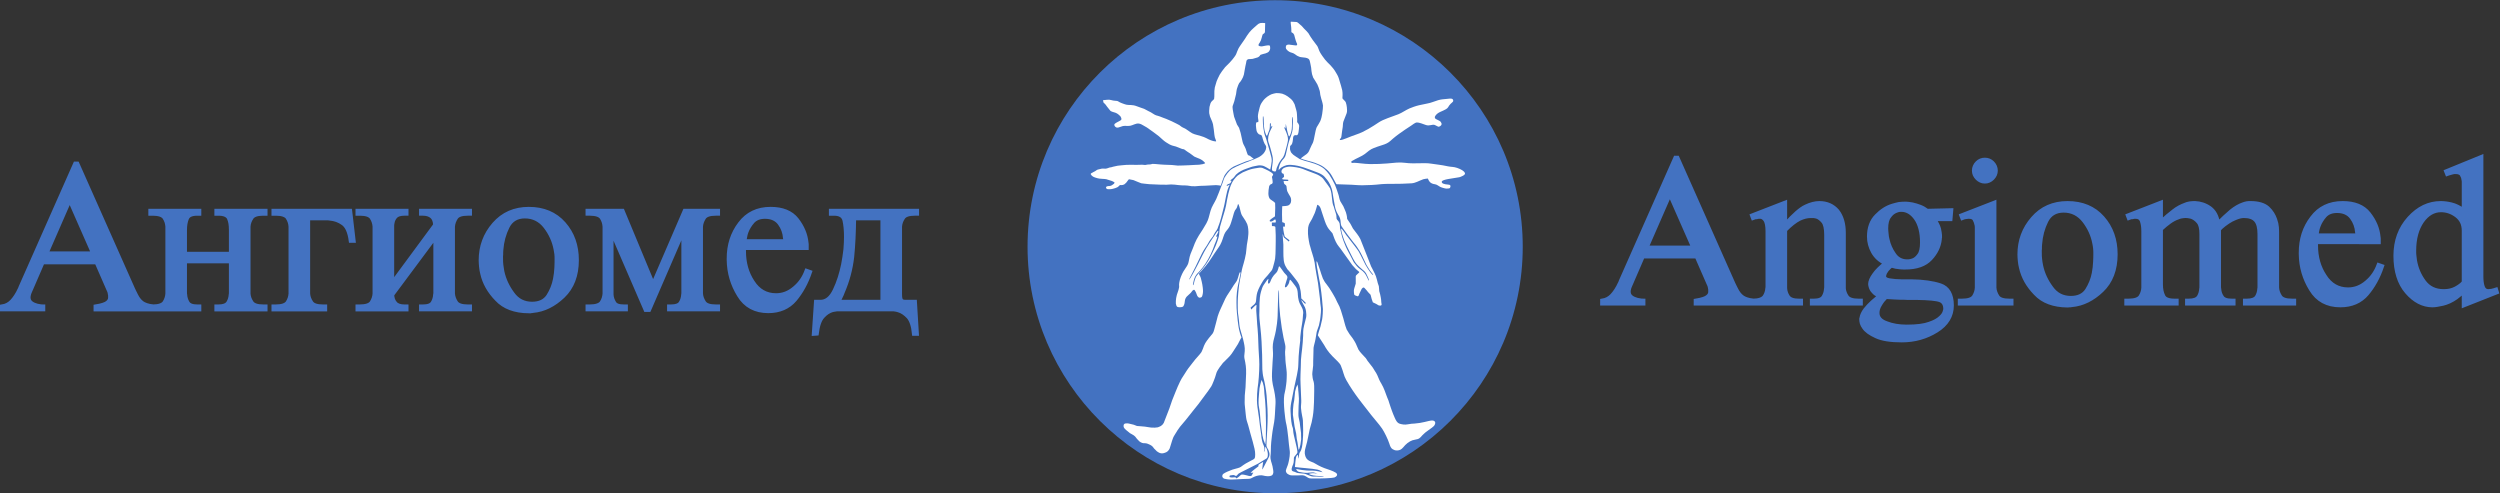
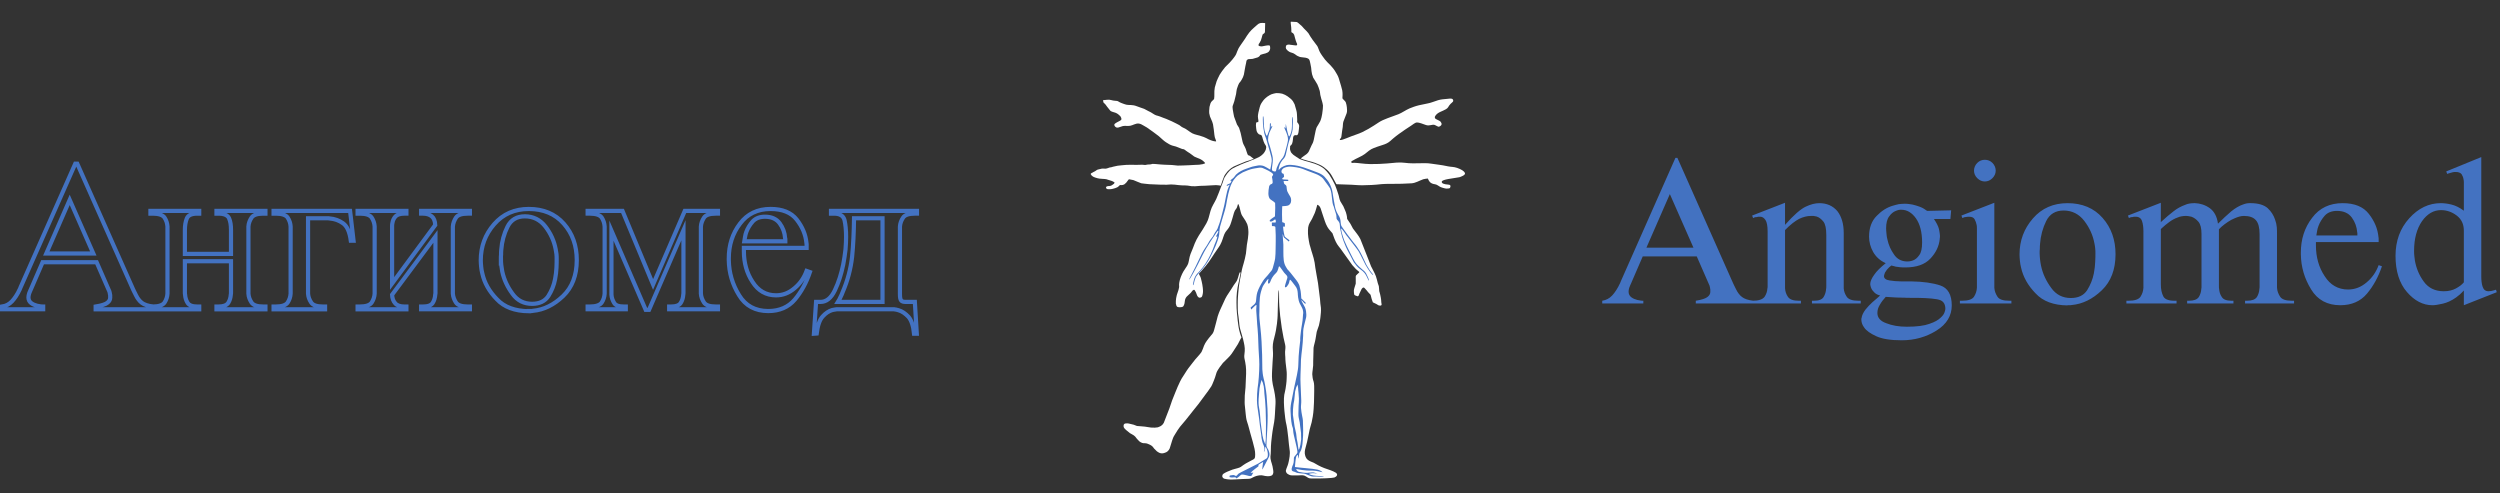
<svg xmlns="http://www.w3.org/2000/svg" viewBox="0 0 172.12 33.96" height="33.96" width="172.12" xml:space="preserve" id="svg2" version="1.1">
  <rect x="0" y="0" width="172.12" height="33.96" fill="#333333" stroke="none" />
  <defs id="defs6">
    <clipPath id="clipPath20" clipPathUnits="userSpaceOnUse">
      <path id="path18" d="M 0,254.652 V 0 h 1290.87 v 254.652 z" />
    </clipPath>
  </defs>
  <g transform="matrix(1.333,0,0,-1.333,0,33.96)" id="g10">
    <g transform="scale(0.1)" id="g12">
      <g id="g14">
        <g clip-path="url(#clipPath20)" id="g16">
          <path id="path22" style="fill:#4372c1;fill-opacity:1;fill-rule:nonzero;stroke:none" d="m 1272.55,108.938 c -1.09,-1.301 -2.5,-2.297 -4.19,-3.204 -1.7,-0.898 -3.7,-1.398 -6.2,-1.398 -4.51,0 -7.91,1.699 -10.31,5 -2.4,3.301 -3.9,6.894 -4.59,10.898 -0.1,0.899 -0.21,1.7 -0.31,2.598 -0.1,0.801 -0.1,1.602 -0.1,2.402 0,6.297 1.41,11.407 4.1,15.301 2.7,3.801 6,5.703 9.81,5.703 2.89,0 5.6,-0.906 8.1,-2.8 2.5,-1.907 3.69,-4.5 3.69,-7.801 z m -9.1,57.292 0.51,-1.289 c 0.29,0.098 0.7,0.293 1.19,0.391 0.51,0.109 0.9,0.305 1.41,0.402 0.29,0.098 0.7,0.098 0.99,0.204 0.3,0 0.61,0 0.9,0 1.31,0 2.31,-0.399 2.91,-1.102 0.49,-0.801 0.9,-1.699 1,-2.598 0.1,-0.5 0.19,-0.898 0.19,-1.406 0,-0.5 0,-0.898 0,-1.289 0,-0.109 0,-0.109 0,-0.109 v -13.496 c -2.3,1.699 -4.39,2.695 -6.5,3.203 -2.09,0.5 -3.89,0.695 -5.39,0.695 -6.21,0 -11.6,-2.602 -16.31,-7.805 -4.71,-5.195 -7.09,-11.699 -7.09,-19.394 0,-7.903 1.99,-14.199 5.9,-18.699 3.89,-4.504 8.3,-6.821 13.2,-6.821 1.29,0 3.09,0.305 5.3,0.805 2.2,0.516 4.49,1.512 6.89,3.211 0.7,0.508 1.31,1.008 2.01,1.601 0.69,0.606 1.29,1.297 1.99,2 v -7.617 l 17,6.723 -0.39,1.297 c -0.3,-0.098 -0.61,-0.203 -1,-0.301 -0.41,-0.102 -0.8,-0.195 -1.21,-0.305 -0.29,-0.097 -0.59,-0.097 -0.9,-0.097 -0.29,-0.098 -0.49,-0.098 -0.8,-0.098 -1.48,0 -2.5,0.801 -2.99,2.305 -0.51,1.496 -0.7,3.293 -0.7,5.293 v 61.699 z m -67.09,-33.093 c 0.1,0.703 0.2,1.394 0.39,2.304 0.1,0.899 0.41,1.7 0.71,2.594 0.7,1.899 1.79,3.703 3.3,5.403 1.5,1.601 3.59,2.402 6.29,2.402 3.3,0 5.91,-1.106 7.61,-3.406 1.7,-2.297 2.6,-4.895 2.8,-7.598 0.09,-0.305 0.09,-0.5 0.09,-0.805 0,-0.293 0,-0.593 0,-0.894 z m 32.19,-3.403 c 0,0.102 0,0.207 0,0.305 0,0.098 0,0.098 0,0.195 0,0.301 0,0.704 0,1.004 0,0.293 0,0.696 -0.1,1.098 -0.39,4.305 -2.09,8.301 -5,12 -2.89,3.699 -7.4,5.5 -13.49,5.5 -6.7,0 -12.01,-2.5 -15.8,-7.602 -3.91,-5.093 -5.8,-11.101 -5.8,-17.898 0,-0.098 0,-0.305 0,-0.398 0,-0.098 0,-0.305 0,-0.5 0.09,-6.602 1.89,-12.61 5.29,-18.106 3.3,-5.496 8.4,-8.215 15.1,-8.215 5.82,0 10.41,2.023 13.71,5.918 3.3,3.899 5.9,8.606 7.79,14.199 l -1.7,0.598 c -1.29,-3.496 -3.3,-6.492 -6.19,-8.894 -2.91,-2.5 -6.11,-3.704 -9.61,-3.704 -5.1,0 -9.2,2.305 -12.09,6.907 -3.01,4.5 -4.51,9.793 -4.51,15.894 0,0.305 0,0.598 0,0.903 0,0.3 0,0.496 0,0.796 z m -112.5,20.305 -16.99,-6.601 0.49,-1.297 c 0.31,0.093 0.6,0.293 0.9,0.398 0.31,0.098 0.6,0.098 0.89,0.098 0.32,0.097 0.61,0.097 0.92,0.195 0.29,0 0.49,0 0.8,0 1.7,0 2.8,-0.801 3.28,-2.297 0.51,-1.504 0.71,-3.301 0.71,-5.301 v -27.402 c 0,-0.293 0,-0.496 0,-0.801 0,-0.293 0,-0.593 0,-0.898 -0.1,-1.699 -0.59,-3.192 -1.49,-4.602 -0.92,-1.394 -3.01,-2.097 -6.21,-2.097 h -1.09 v -1.398 h 25.9 v 1.398 h -1.1 c -3.1,0 -5.1,0.8 -5.8,2.402 -0.8,1.602 -1.21,3.605 -1.21,5.996 v 28.606 c 0.1,0.093 0.2,0.203 0.29,0.3 0.12,0.098 0.12,0.098 0.22,0.196 1.19,1.101 2.5,2.207 3.9,3.203 1.39,0.996 2.8,1.797 4.3,2.297 0.69,0.3 1.29,0.507 1.99,0.601 0.71,0.102 1.31,0.199 1.9,0.199 0.51,0 0.99,0 1.6,-0.097 0.51,-0.102 1.11,-0.196 1.6,-0.305 1.31,-0.496 2.5,-1.301 3.6,-2.598 1.11,-1.296 1.6,-3.398 1.6,-6.296 v -26.106 c 0,-0.293 0,-0.691 0,-1.094 0,-0.398 0,-0.8 -0.1,-1.203 -0.1,-1.504 -0.49,-2.898 -1.29,-4.195 -0.9,-1.301 -2.6,-1.906 -5.1,-1.906 h -0.92 v -1.398 h 23.91 v 1.398 h -1 c -2.5,0 -4.19,0.605 -5,1.906 -0.89,1.297 -1.3,2.691 -1.4,4.195 -0.1,0.403 -0.1,0.805 -0.1,1.203 0,0.403 0,0.801 0,1.094 v 28.508 c 0.2,0.191 0.41,0.398 0.61,0.594 0.19,0.207 0.39,0.402 0.6,0.605 1,0.899 2.09,1.699 3.4,2.598 1.19,0.801 2.5,1.504 3.79,2.004 0.7,0.293 1.5,0.593 2.3,0.8 0.71,0.196 1.51,0.293 2.21,0.293 2.79,0 4.88,-0.695 6.19,-2.199 1.31,-1.504 1.9,-3.894 1.9,-7.195 v -26.008 c 0,-0.293 0,-0.691 0,-1.094 0,-0.398 0,-0.8 -0.1,-1.203 -0.1,-1.504 -0.49,-2.898 -1.29,-4.195 -0.9,-1.301 -2.6,-1.906 -5.1,-1.906 h -1.01 v -1.398 h 25.31 v 1.398 h -1.11 c -3.19,0 -5.2,0.703 -6.1,2.097 -0.9,1.41 -1.5,2.903 -1.6,4.602 0,0.305 0,0.605 0,0.898 0,0.305 0,0.508 0,0.801 v 26.301 c 0,0.801 0,1.902 -0.1,3.203 -0.09,1.297 -0.39,2.598 -0.9,4.004 -0.7,2.098 -1.89,4.101 -3.8,5.894 -1.9,1.704 -4.91,2.602 -8.89,2.602 -0.61,0 -1.21,0 -1.8,-0.102 -0.6,-0.093 -1.21,-0.3 -1.81,-0.496 -2.09,-0.703 -4.2,-1.902 -6.29,-3.601 -2.11,-1.797 -4.4,-3.899 -6.9,-6.399 -0.51,3.703 -1.91,6.297 -4.2,7.996 -2.4,1.704 -5,2.5 -7.71,2.602 -0.1,0 -0.1,0 -0.2,0 -0.09,0 -0.09,0 -0.19,0 -0.8,0 -1.6,-0.102 -2.4,-0.195 -0.81,-0.11 -1.61,-0.403 -2.31,-0.703 -1.89,-0.704 -3.91,-1.704 -5.8,-3.204 -1.99,-1.496 -4.2,-3.398 -6.7,-5.695 z m -62.6,-26.008 c 0,0.703 0,1.504 0.1,2.309 0,0.801 0,1.601 0.1,2.39 0.31,4.305 1.4,8.301 3.2,11.907 1.8,3.601 4.81,5.398 9.01,5.398 4.29,0 7.89,-1.797 10.6,-5.301 2.7,-3.5 4.49,-7.394 5.29,-11.703 0.2,-0.894 0.3,-1.695 0.39,-2.5 0.12,-0.894 0.12,-1.695 0.12,-2.5 0,-1.199 0,-2.691 -0.12,-4.597 -0.09,-1.895 -0.29,-3.797 -0.68,-5.801 -0.6,-3.192 -1.82,-6.094 -3.5,-8.797 -1.81,-2.695 -4.6,-3.996 -8.41,-3.996 -4.2,0 -7.6,1.699 -10.1,5.195 -2.6,3.496 -4.4,7.293 -5.29,11.504 -0.2,1.094 -0.41,2.195 -0.51,3.289 -0.1,1.106 -0.2,2.113 -0.2,3.203 z m 14.4,-27.008 v 0.094 c 0.31,0 0.7,0 1.11,0 0.29,0 0.7,0 1,0.102 5.7,0.496 10.9,3.113 15.6,7.617 4.69,4.5 7.09,10.699 7.09,18.602 0,7.402 -2.19,13.703 -6.7,18.796 -4.49,5.102 -10.6,7.602 -18.1,7.602 -7.29,0 -13.3,-2.602 -17.89,-7.902 -4.61,-5.293 -6.9,-11.493 -6.9,-18.606 0,-1.094 0.1,-2.195 0.2,-3.289 0.1,-1.101 0.29,-2.305 0.6,-3.508 1.1,-4.89 3.6,-9.297 7.5,-13.297 3.79,-4.093 9.3,-6.117 16.49,-6.211 z m -48.3,69.618 c 0,-1.504 0.6,-2.801 1.7,-3.907 1.11,-1.093 2.4,-1.699 3.9,-1.699 1.51,0 2.8,0.606 3.91,1.699 1.09,1.106 1.7,2.403 1.7,3.907 0,1.496 -0.61,2.902 -1.7,3.996 -1.11,1.101 -2.4,1.601 -3.91,1.601 -1.5,0 -2.79,-0.5 -3.9,-1.601 -1.1,-1.094 -1.7,-2.5 -1.7,-3.996 z m 10.5,-16.602 -16.99,-6.601 0.49,-1.297 c 0.29,0.093 0.61,0.293 0.9,0.398 0.31,0.098 0.7,0.098 1.11,0.195 0.3,0 0.49,0 0.78,0.098 0.22,0 0.41,0 0.71,0 1.31,0 2.3,-0.398 2.81,-1.301 0.49,-0.894 0.9,-2 1.09,-3.093 0.1,-0.497 0.1,-1.102 0.1,-1.602 0,-0.496 0,-0.996 0,-1.395 0,-0.109 0,-0.109 0,-0.109 0,-0.098 0,-0.098 0,-0.098 v -27.402 c 0,-0.293 0,-0.496 0,-0.801 0,-0.293 0,-0.593 0,-0.898 -0.1,-1.699 -0.6,-3.192 -1.5,-4.602 -0.9,-1.394 -2.99,-2.097 -6.19,-2.097 h -1.1 v -1.398 h 26.6 v 1.398 h -1.11 c -3.2,0 -5.2,0.703 -6.09,2.097 -0.9,1.41 -1.51,2.903 -1.61,4.602 0,0.305 0,0.605 0,0.898 0,0.305 0,0.508 0,0.801 z m -45.386,-30.305 c -2.812,0.102 -5,1.399 -6.504,3.704 -1.601,2.296 -2.715,4.796 -3.301,7.5 -0.312,0.996 -0.41,2.003 -0.507,3.093 -0.098,1.008 -0.196,1.907 -0.196,2.805 0,2.695 0.508,4.805 1.602,6.199 0.996,1.399 2.09,2.297 3.398,2.805 0.508,0.195 0.996,0.398 1.504,0.5 0.488,0.098 0.996,0.098 1.387,0.098 2.91,0 5.41,-1.504 7.5,-4.407 2.109,-3 3.203,-7.195 3.203,-12.5 0,-3.093 -0.488,-5.293 -1.504,-6.59 -0.996,-1.41 -2.09,-2.304 -3.281,-2.707 -0.508,-0.195 -1.016,-0.293 -1.504,-0.398 -0.508,-0.102 -0.996,-0.102 -1.406,-0.102 -0.098,0 -0.098,0 -0.196,0 -0.097,0 -0.097,0 -0.097,0 -0.098,0 -0.098,0 -0.098,0 z m -10.703,-18.296 c 1.797,-0.098 3.496,-0.2 5,-0.305 1.484,-0.098 2.891,-0.098 4.394,-0.098 1.094,-0.097 2.11,-0.097 3.204,-0.097 1.093,0 2.187,0 3.398,0 6.289,-0.098 10.393,-0.497 12.183,-1.204 1.72,-0.703 2.62,-2.215 2.62,-4.52 0,-0.293 -0.12,-0.801 -0.41,-1.699 -0.29,-0.898 -0.9,-1.797 -1.99,-2.793 -1.21,-1.199 -3.106,-2.305 -5.801,-3.203 -2.696,-0.996 -6.602,-1.504 -11.7,-1.504 -4.101,0 -7.597,0.606 -10.605,1.805 -3.106,1.094 -4.609,2.902 -4.609,5.293 0,1.504 0.41,2.902 1.308,4.309 0.801,1.418 1.797,2.715 3.008,4.016 z m 21.387,44.402 c -1.192,0.898 -2.383,1.594 -3.692,2.101 -1.308,0.497 -2.695,0.899 -4.004,1.2 -0.703,0.097 -1.308,0.195 -1.992,0.293 -0.703,0.097 -1.308,0.097 -2.012,0.097 -0.898,0 -1.894,-0.097 -2.89,-0.195 -0.996,-0.195 -2.012,-0.496 -3.106,-0.801 -3.105,-0.898 -5.898,-2.695 -8.398,-5.301 -2.598,-2.597 -3.906,-6.203 -3.906,-10.695 0,-2.703 0.703,-5.398 2.109,-7.898 1.406,-2.5 3.594,-4.504 6.504,-5.801 -2.598,-2.102 -4.609,-4.004 -5.898,-5.899 -1.407,-1.906 -2.11,-3.605 -2.11,-4.906 0,-0.301 0.098,-0.699 0.195,-1.101 0.098,-0.403 0.215,-0.801 0.411,-1.2 0.293,-0.695 0.898,-1.398 1.601,-2.101 0.703,-0.692 1.699,-1.199 2.891,-1.492 -0.488,-0.5 -1.094,-1.008 -1.797,-1.606 -0.703,-0.601 -1.406,-1.199 -2.109,-1.797 -1.29,-1.219 -2.598,-2.516 -3.692,-3.922 -1.094,-1.496 -1.797,-2.902 -1.992,-4.394 -0.098,-0.102 -0.098,-0.207 -0.098,-0.305 0,-0.098 0,-0.301 0,-0.398 0,-0.598 0.098,-1.203 0.293,-1.899 0.196,-0.703 0.606,-1.406 1.094,-2.098 1.113,-1.699 3.203,-3.203 6.309,-4.602 2.988,-1.402 7.402,-2.106 13.203,-2.106 6.601,0 12.597,1.707 17.888,5.008 5.3,3.293 7.91,7.695 7.91,13 0,5.516 -2.01,9.012 -5.92,10.313 -3.882,1.297 -8.882,2 -14.976,2.098 -0.312,0 -0.703,0 -1.016,0 -0.293,0 -0.683,0 -0.996,0 -0.488,0 -1.093,0 -1.601,0 -0.488,0 -1.094,0 -1.602,0 -2.187,0 -4.199,0.207 -6.094,0.5 -1.894,0.3 -2.792,1.101 -2.792,2.207 0,0.293 0.097,0.593 0.195,0.894 0.097,0.293 0.195,0.598 0.293,0.903 0.312,0.496 0.605,0.996 0.996,1.503 0.41,0.497 0.801,0.899 1.211,1.297 0.195,0.098 0.39,0.301 0.605,0.496 0.098,0.102 0.293,0.305 0.489,0.403 0.41,-0.098 0.8,-0.203 1.211,-0.301 0.292,-0.102 0.683,-0.195 1.093,-0.297 0.703,-0.105 1.504,-0.203 2.305,-0.301 0.801,-0.097 1.699,-0.097 2.598,-0.097 5.8,0 10.097,1.496 12.988,4.589 2.812,3.008 4.413,6.309 4.803,10.008 0,0.293 0,0.696 0.1,0.996 0,0.305 0,0.707 0,1 0,0.504 -0.2,1.602 -0.49,3.204 -0.41,1.597 -1.31,3.296 -2.597,5.203 h 8.497 l 0.39,4.492 z m -73.399,4.199 -16.992,-6.601 0.496,-1.297 c 0.305,0.093 0.598,0.293 0.899,0.398 0.304,0.098 0.597,0.098 0.902,0.098 0.301,0.097 0.594,0.097 0.906,0.195 0.293,0 0.488,0 0.789,0 0.11,0 0.207,0 0.305,0 0.098,0 0.098,0 0.195,0 0.899,-0.098 1.699,-0.691 2.403,-1.699 0.703,-1.094 1.101,-2.996 1.101,-5.899 v -27.402 c 0,-0.293 0,-0.691 0,-0.996 0,-0.305 0,-0.703 -0.105,-0.996 -0.098,-1.602 -0.594,-3.106 -1.496,-4.402 -1.004,-1.301 -2.997,-2.004 -6.102,-2.004 h -1.094 v -1.398 h 25.996 v 1.398 h -1.093 c -2.911,0 -4.707,0.703 -5.606,2.004 -0.898,1.296 -1.406,2.8 -1.504,4.402 0,0.293 0,0.691 0,0.996 0,0.305 0,0.703 0,0.996 v 28.106 c 2.696,2.8 5.215,4.699 7.305,5.8 2.09,0.996 4.101,1.496 5.996,1.496 0.508,0 0.996,0 1.504,0 0.508,-0.097 0.996,-0.199 1.504,-0.293 1.289,-0.402 2.402,-1.3 3.496,-2.609 0.996,-1.301 1.504,-3.594 1.504,-6.894 v -25.606 c 0,-0.293 0,-0.691 0,-1.094 0,-0.398 0,-0.8 -0.098,-1.203 -0.097,-1.504 -0.508,-2.898 -1.308,-4.195 -0.801,-1.301 -2.5,-1.906 -5,-1.906 h -0.997 v -1.398 h 25.196 v 1.398 h -1.192 c -3.105,0 -5.097,0.703 -5.996,2.004 -0.898,1.296 -1.504,2.8 -1.601,4.402 0,0.293 0,0.691 0,0.996 0,0.305 0,0.703 0,0.996 v 26.602 c 0,4.707 -1.114,8.507 -3.301,11.3 -2.305,2.704 -5.41,4.102 -9.297,4.102 -2.109,0 -4.512,-0.598 -7.012,-1.801 -2.597,-1.199 -6.191,-4.297 -10.703,-9.402 z m -59.492,4.492 12.195,-27.695 H 850.355 Z M 827.535,98.035 h 21.223 v 1.398 c -0.403,0 -0.903,0 -1.399,0.098 -0.605,0.109 -1.211,0.203 -1.699,0.305 -1.113,0.301 -2.207,0.699 -3.105,1.402 -0.899,0.696 -1.407,1.594 -1.407,2.903 0,0.593 0.11,1.093 0.215,1.496 0.098,0.398 0.196,0.801 0.391,1.199 0.098,0.305 0.195,0.5 0.293,0.703 0.105,0.195 0.207,0.402 0.312,0.695 l 6.094,14.102 h 27.899 l 6.203,-14.199 c 0.097,-0.305 0.3,-0.598 0.398,-0.903 0.102,-0.3 0.102,-0.593 0.207,-0.894 0.098,-0.402 0.098,-0.805 0.195,-1.106 0,-0.398 0,-0.8 0,-1.296 0,-0.903 -0.5,-1.797 -1.406,-2.5 -0.898,-0.801 -2.988,-1.504 -6.094,-2.004 v -1.398 h 29.7 v 1.398 c -2.707,0.301 -4.602,1.007 -5.793,1.906 -1.211,0.894 -2.305,2.293 -3.203,4.195 -0.301,0.5 -0.606,1.106 -0.899,1.801 -0.305,0.699 -0.703,1.402 -1.008,2.195 l -28.3,63.703 h -1.004 l -28.196,-63.703 c -0.093,-0.195 -0.093,-0.39 -0.203,-0.5 -0.097,-0.191 -0.097,-0.398 -0.195,-0.496 -1.301,-2.801 -2.695,-4.902 -4.102,-6.394 -1.406,-1.504 -3.117,-2.407 -5.117,-2.707 v -1.398" />
-           <path id="path24" style="fill:none;stroke:#4372c1;stroke-width:2.16;stroke-linecap:butt;stroke-linejoin:miter;stroke-miterlimit:22.926;stroke-dasharray:none;stroke-opacity:1" d="m 1272.55,108.938 c -1.09,-1.301 -2.5,-2.297 -4.19,-3.204 -1.7,-0.898 -3.7,-1.398 -6.2,-1.398 -4.51,0 -7.91,1.699 -10.31,5 -2.4,3.301 -3.9,6.894 -4.59,10.898 -0.1,0.899 -0.21,1.7 -0.31,2.598 -0.1,0.801 -0.1,1.602 -0.1,2.402 0,6.297 1.41,11.407 4.1,15.301 2.7,3.801 6,5.703 9.81,5.703 2.89,0 5.6,-0.906 8.1,-2.8 2.5,-1.907 3.69,-4.5 3.69,-7.801 z m -9.1,57.292 0.51,-1.289 c 0.29,0.098 0.7,0.293 1.19,0.391 0.51,0.109 0.9,0.305 1.41,0.402 0.29,0.098 0.7,0.098 0.99,0.204 0.3,0 0.61,0 0.9,0 1.31,0 2.31,-0.399 2.91,-1.102 0.49,-0.801 0.9,-1.699 1,-2.598 0.1,-0.5 0.19,-0.898 0.19,-1.406 0,-0.5 0,-0.898 0,-1.289 0,-0.109 0,-0.109 0,-0.109 v -13.496 c -2.3,1.699 -4.39,2.695 -6.5,3.203 -2.09,0.5 -3.89,0.695 -5.39,0.695 -6.21,0 -11.6,-2.602 -16.31,-7.805 -4.71,-5.195 -7.09,-11.699 -7.09,-19.394 0,-7.903 1.99,-14.199 5.9,-18.699 3.89,-4.504 8.3,-6.821 13.2,-6.821 1.29,0 3.09,0.305 5.3,0.805 2.2,0.516 4.49,1.512 6.89,3.211 0.7,0.508 1.31,1.008 2.01,1.601 0.69,0.606 1.29,1.297 1.99,2 v -7.617 l 17,6.723 -0.39,1.297 c -0.3,-0.098 -0.61,-0.203 -1,-0.301 -0.41,-0.102 -0.8,-0.195 -1.21,-0.305 -0.29,-0.097 -0.59,-0.097 -0.9,-0.097 -0.29,-0.098 -0.49,-0.098 -0.8,-0.098 -1.48,0 -2.5,0.801 -2.99,2.305 -0.51,1.496 -0.7,3.293 -0.7,5.293 v 61.699 z m -67.09,-33.093 c 0.1,0.703 0.2,1.394 0.39,2.304 0.1,0.899 0.41,1.7 0.71,2.594 0.7,1.899 1.79,3.703 3.3,5.403 1.5,1.601 3.59,2.402 6.29,2.402 3.3,0 5.91,-1.106 7.61,-3.406 1.7,-2.297 2.6,-4.895 2.8,-7.598 0.09,-0.305 0.09,-0.5 0.09,-0.805 0,-0.293 0,-0.593 0,-0.894 z m 32.19,-3.403 c 0,0.102 0,0.207 0,0.305 0,0.098 0,0.098 0,0.195 0,0.301 0,0.704 0,1.004 0,0.293 0,0.696 -0.1,1.098 -0.39,4.305 -2.09,8.301 -5,12 -2.89,3.699 -7.4,5.5 -13.49,5.5 -6.7,0 -12.01,-2.5 -15.8,-7.602 -3.91,-5.093 -5.8,-11.101 -5.8,-17.898 0,-0.098 0,-0.305 0,-0.398 0,-0.098 0,-0.305 0,-0.5 0.09,-6.602 1.89,-12.61 5.29,-18.106 3.3,-5.496 8.4,-8.215 15.1,-8.215 5.82,0 10.41,2.023 13.71,5.918 3.3,3.899 5.9,8.606 7.79,14.199 l -1.7,0.598 c -1.29,-3.496 -3.3,-6.492 -6.19,-8.894 -2.91,-2.5 -6.11,-3.704 -9.61,-3.704 -5.1,0 -9.2,2.305 -12.09,6.907 -3.01,4.5 -4.51,9.793 -4.51,15.894 0,0.305 0,0.598 0,0.903 0,0.3 0,0.496 0,0.796 z m -112.5,20.305 -16.99,-6.601 0.49,-1.297 c 0.31,0.093 0.6,0.293 0.9,0.398 0.31,0.098 0.6,0.098 0.89,0.098 0.32,0.097 0.61,0.097 0.92,0.195 0.29,0 0.49,0 0.8,0 1.7,0 2.8,-0.801 3.28,-2.297 0.51,-1.504 0.71,-3.301 0.71,-5.301 v -27.402 c 0,-0.293 0,-0.496 0,-0.801 0,-0.293 0,-0.593 0,-0.898 -0.1,-1.699 -0.59,-3.192 -1.49,-4.602 -0.92,-1.394 -3.01,-2.097 -6.21,-2.097 h -1.09 v -1.398 h 25.9 v 1.398 h -1.1 c -3.1,0 -5.1,0.8 -5.8,2.402 -0.8,1.602 -1.21,3.605 -1.21,5.996 v 28.606 c 0.1,0.093 0.2,0.203 0.29,0.3 0.12,0.098 0.12,0.098 0.22,0.196 1.19,1.101 2.5,2.207 3.9,3.203 1.39,0.996 2.8,1.797 4.3,2.297 0.69,0.3 1.29,0.507 1.99,0.601 0.71,0.102 1.31,0.199 1.9,0.199 0.51,0 0.99,0 1.6,-0.097 0.51,-0.102 1.11,-0.196 1.6,-0.305 1.31,-0.496 2.5,-1.301 3.6,-2.598 1.11,-1.296 1.6,-3.398 1.6,-6.296 v -26.106 c 0,-0.293 0,-0.691 0,-1.094 0,-0.398 0,-0.8 -0.1,-1.203 -0.1,-1.504 -0.49,-2.898 -1.29,-4.195 -0.9,-1.301 -2.6,-1.906 -5.1,-1.906 h -0.92 v -1.398 h 23.91 v 1.398 h -1 c -2.5,0 -4.19,0.605 -5,1.906 -0.89,1.297 -1.3,2.691 -1.4,4.195 -0.1,0.403 -0.1,0.805 -0.1,1.203 0,0.403 0,0.801 0,1.094 v 28.508 c 0.2,0.191 0.41,0.398 0.61,0.594 0.19,0.207 0.39,0.402 0.6,0.605 1,0.899 2.09,1.699 3.4,2.598 1.19,0.801 2.5,1.504 3.79,2.004 0.7,0.293 1.5,0.593 2.3,0.8 0.71,0.196 1.51,0.293 2.21,0.293 2.79,0 4.88,-0.695 6.19,-2.199 1.31,-1.504 1.9,-3.894 1.9,-7.195 v -26.008 c 0,-0.293 0,-0.691 0,-1.094 0,-0.398 0,-0.8 -0.1,-1.203 -0.1,-1.504 -0.49,-2.898 -1.29,-4.195 -0.9,-1.301 -2.6,-1.906 -5.1,-1.906 h -1.01 v -1.398 h 25.31 v 1.398 h -1.11 c -3.19,0 -5.2,0.703 -6.1,2.097 -0.9,1.41 -1.5,2.903 -1.6,4.602 0,0.305 0,0.605 0,0.898 0,0.305 0,0.508 0,0.801 v 26.301 c 0,0.801 0,1.902 -0.1,3.203 -0.09,1.297 -0.39,2.598 -0.9,4.004 -0.7,2.098 -1.89,4.101 -3.8,5.894 -1.9,1.704 -4.91,2.602 -8.89,2.602 -0.61,0 -1.21,0 -1.8,-0.102 -0.6,-0.093 -1.21,-0.3 -1.81,-0.496 -2.09,-0.703 -4.2,-1.902 -6.29,-3.601 -2.11,-1.797 -4.4,-3.899 -6.9,-6.399 -0.51,3.703 -1.91,6.297 -4.2,7.996 -2.4,1.704 -5,2.5 -7.71,2.602 -0.1,0 -0.1,0 -0.2,0 -0.09,0 -0.09,0 -0.19,0 -0.8,0 -1.6,-0.102 -2.4,-0.195 -0.81,-0.11 -1.61,-0.403 -2.31,-0.703 -1.89,-0.704 -3.91,-1.704 -5.8,-3.204 -1.99,-1.496 -4.2,-3.398 -6.7,-5.695 z m -62.6,-26.008 c 0,0.703 0,1.504 0.1,2.309 0,0.801 0,1.601 0.1,2.39 0.31,4.305 1.4,8.301 3.2,11.907 1.8,3.601 4.81,5.398 9.01,5.398 4.29,0 7.89,-1.797 10.6,-5.301 2.7,-3.5 4.49,-7.394 5.29,-11.703 0.2,-0.894 0.3,-1.695 0.39,-2.5 0.12,-0.894 0.12,-1.695 0.12,-2.5 0,-1.199 0,-2.691 -0.12,-4.597 -0.09,-1.895 -0.29,-3.797 -0.68,-5.801 -0.6,-3.192 -1.82,-6.094 -3.5,-8.797 -1.81,-2.695 -4.6,-3.996 -8.41,-3.996 -4.2,0 -7.6,1.699 -10.1,5.195 -2.6,3.496 -4.4,7.293 -5.29,11.504 -0.2,1.094 -0.41,2.195 -0.51,3.289 -0.1,1.106 -0.2,2.113 -0.2,3.203 z m 14.4,-27.008 v 0.094 c 0.31,0 0.7,0 1.11,0 0.29,0 0.7,0 1,0.102 5.7,0.496 10.9,3.113 15.6,7.617 4.69,4.5 7.09,10.699 7.09,18.602 0,7.402 -2.19,13.703 -6.7,18.796 -4.49,5.102 -10.6,7.602 -18.1,7.602 -7.29,0 -13.3,-2.602 -17.89,-7.902 -4.61,-5.293 -6.9,-11.493 -6.9,-18.606 0,-1.094 0.1,-2.195 0.2,-3.289 0.1,-1.101 0.29,-2.305 0.6,-3.508 1.1,-4.89 3.6,-9.297 7.5,-13.297 3.79,-4.093 9.3,-6.117 16.49,-6.211 z m -48.3,69.618 c 0,-1.504 0.6,-2.801 1.7,-3.907 1.11,-1.093 2.4,-1.699 3.9,-1.699 1.51,0 2.8,0.606 3.91,1.699 1.09,1.106 1.7,2.403 1.7,3.907 0,1.496 -0.61,2.902 -1.7,3.996 -1.11,1.101 -2.4,1.601 -3.91,1.601 -1.5,0 -2.79,-0.5 -3.9,-1.601 -1.1,-1.094 -1.7,-2.5 -1.7,-3.996 z m 10.5,-16.602 -16.99,-6.601 0.49,-1.297 c 0.29,0.093 0.61,0.293 0.9,0.398 0.31,0.098 0.7,0.098 1.11,0.195 0.3,0 0.49,0 0.78,0.098 0.22,0 0.41,0 0.71,0 1.31,0 2.3,-0.398 2.81,-1.301 0.49,-0.894 0.9,-2 1.09,-3.093 0.1,-0.497 0.1,-1.102 0.1,-1.602 0,-0.496 0,-0.996 0,-1.395 0,-0.109 0,-0.109 0,-0.109 0,-0.098 0,-0.098 0,-0.098 v -27.402 c 0,-0.293 0,-0.496 0,-0.801 0,-0.293 0,-0.593 0,-0.898 -0.1,-1.699 -0.6,-3.192 -1.5,-4.602 -0.9,-1.394 -2.99,-2.097 -6.19,-2.097 h -1.1 v -1.398 h 26.6 v 1.398 h -1.11 c -3.2,0 -5.2,0.703 -6.09,2.097 -0.9,1.41 -1.51,2.903 -1.61,4.602 0,0.305 0,0.605 0,0.898 0,0.305 0,0.508 0,0.801 z m -45.386,-30.305 c -2.812,0.102 -5,1.399 -6.504,3.704 -1.601,2.296 -2.715,4.796 -3.301,7.5 -0.312,0.996 -0.41,2.003 -0.507,3.093 -0.098,1.008 -0.196,1.907 -0.196,2.805 0,2.695 0.508,4.805 1.602,6.199 0.996,1.399 2.09,2.297 3.398,2.805 0.508,0.195 0.996,0.398 1.504,0.5 0.488,0.098 0.996,0.098 1.387,0.098 2.91,0 5.41,-1.504 7.5,-4.407 2.109,-3 3.203,-7.195 3.203,-12.5 0,-3.093 -0.488,-5.293 -1.504,-6.59 -0.996,-1.41 -2.09,-2.304 -3.281,-2.707 -0.508,-0.195 -1.016,-0.293 -1.504,-0.398 -0.508,-0.102 -0.996,-0.102 -1.406,-0.102 -0.098,0 -0.098,0 -0.196,0 -0.097,0 -0.097,0 -0.097,0 -0.098,0 -0.098,0 -0.098,0 z m -10.703,-18.296 c 1.797,-0.098 3.496,-0.2 5,-0.305 1.484,-0.098 2.891,-0.098 4.394,-0.098 1.094,-0.097 2.11,-0.097 3.204,-0.097 1.093,0 2.187,0 3.398,0 6.289,-0.098 10.393,-0.497 12.183,-1.204 1.72,-0.703 2.62,-2.215 2.62,-4.52 0,-0.293 -0.12,-0.801 -0.41,-1.699 -0.29,-0.898 -0.9,-1.797 -1.99,-2.793 -1.21,-1.199 -3.106,-2.305 -5.801,-3.203 -2.696,-0.996 -6.602,-1.504 -11.7,-1.504 -4.101,0 -7.597,0.606 -10.605,1.805 -3.106,1.094 -4.609,2.902 -4.609,5.293 0,1.504 0.41,2.902 1.308,4.309 0.801,1.418 1.797,2.715 3.008,4.016 z m 21.387,44.402 c -1.192,0.898 -2.383,1.594 -3.692,2.101 -1.308,0.497 -2.695,0.899 -4.004,1.2 -0.703,0.097 -1.308,0.195 -1.992,0.293 -0.703,0.097 -1.308,0.097 -2.012,0.097 -0.898,0 -1.894,-0.097 -2.89,-0.195 -0.996,-0.195 -2.012,-0.496 -3.106,-0.801 -3.105,-0.898 -5.898,-2.695 -8.398,-5.301 -2.598,-2.597 -3.906,-6.203 -3.906,-10.695 0,-2.703 0.703,-5.398 2.109,-7.898 1.406,-2.5 3.594,-4.504 6.504,-5.801 -2.598,-2.102 -4.609,-4.004 -5.898,-5.899 -1.407,-1.906 -2.11,-3.605 -2.11,-4.906 0,-0.301 0.098,-0.699 0.195,-1.101 0.098,-0.403 0.215,-0.801 0.411,-1.2 0.293,-0.695 0.898,-1.398 1.601,-2.101 0.703,-0.692 1.699,-1.199 2.891,-1.492 -0.488,-0.5 -1.094,-1.008 -1.797,-1.606 -0.703,-0.601 -1.406,-1.199 -2.109,-1.797 -1.29,-1.219 -2.598,-2.516 -3.692,-3.922 -1.094,-1.496 -1.797,-2.902 -1.992,-4.394 -0.098,-0.102 -0.098,-0.207 -0.098,-0.305 0,-0.098 0,-0.301 0,-0.398 0,-0.598 0.098,-1.203 0.293,-1.899 0.196,-0.703 0.606,-1.406 1.094,-2.098 1.113,-1.699 3.203,-3.203 6.309,-4.602 2.988,-1.402 7.402,-2.106 13.203,-2.106 6.601,0 12.597,1.707 17.888,5.008 5.3,3.293 7.91,7.695 7.91,13 0,5.516 -2.01,9.012 -5.92,10.313 -3.882,1.297 -8.882,2 -14.976,2.098 -0.312,0 -0.703,0 -1.016,0 -0.293,0 -0.683,0 -0.996,0 -0.488,0 -1.093,0 -1.601,0 -0.488,0 -1.094,0 -1.602,0 -2.187,0 -4.199,0.207 -6.094,0.5 -1.894,0.3 -2.792,1.101 -2.792,2.207 0,0.293 0.097,0.593 0.195,0.894 0.097,0.293 0.195,0.598 0.293,0.903 0.312,0.496 0.605,0.996 0.996,1.503 0.41,0.497 0.801,0.899 1.211,1.297 0.195,0.098 0.39,0.301 0.605,0.496 0.098,0.102 0.293,0.305 0.489,0.403 0.41,-0.098 0.8,-0.203 1.211,-0.301 0.292,-0.102 0.683,-0.195 1.093,-0.297 0.703,-0.105 1.504,-0.203 2.305,-0.301 0.801,-0.097 1.699,-0.097 2.598,-0.097 5.8,0 10.097,1.496 12.988,4.589 2.812,3.008 4.413,6.309 4.803,10.008 0,0.293 0,0.696 0.1,0.996 0,0.305 0,0.707 0,1 0,0.504 -0.2,1.602 -0.49,3.204 -0.41,1.597 -1.31,3.296 -2.597,5.203 h 8.497 l 0.39,4.492 z m -73.399,4.199 -16.992,-6.601 0.496,-1.297 c 0.305,0.093 0.598,0.293 0.899,0.398 0.304,0.098 0.597,0.098 0.902,0.098 0.301,0.097 0.594,0.097 0.906,0.195 0.293,0 0.488,0 0.789,0 0.11,0 0.207,0 0.305,0 0.098,0 0.098,0 0.195,0 0.899,-0.098 1.699,-0.691 2.403,-1.699 0.703,-1.094 1.101,-2.996 1.101,-5.899 v -27.402 c 0,-0.293 0,-0.691 0,-0.996 0,-0.305 0,-0.703 -0.105,-0.996 -0.098,-1.602 -0.594,-3.106 -1.496,-4.402 -1.004,-1.301 -2.997,-2.004 -6.102,-2.004 h -1.094 v -1.398 h 25.996 v 1.398 h -1.093 c -2.911,0 -4.707,0.703 -5.606,2.004 -0.898,1.296 -1.406,2.8 -1.504,4.402 0,0.293 0,0.691 0,0.996 0,0.305 0,0.703 0,0.996 v 28.106 c 2.696,2.8 5.215,4.699 7.305,5.8 2.09,0.996 4.101,1.496 5.996,1.496 0.508,0 0.996,0 1.504,0 0.508,-0.097 0.996,-0.199 1.504,-0.293 1.289,-0.402 2.402,-1.3 3.496,-2.609 0.996,-1.301 1.504,-3.594 1.504,-6.894 v -25.606 c 0,-0.293 0,-0.691 0,-1.094 0,-0.398 0,-0.8 -0.098,-1.203 -0.097,-1.504 -0.508,-2.898 -1.308,-4.195 -0.801,-1.301 -2.5,-1.906 -5,-1.906 h -0.997 v -1.398 h 25.196 v 1.398 h -1.192 c -3.105,0 -5.097,0.703 -5.996,2.004 -0.898,1.296 -1.504,2.8 -1.601,4.402 0,0.293 0,0.691 0,0.996 0,0.305 0,0.703 0,0.996 v 26.602 c 0,4.707 -1.114,8.507 -3.301,11.3 -2.305,2.704 -5.41,4.102 -9.297,4.102 -2.109,0 -4.512,-0.598 -7.012,-1.801 -2.597,-1.199 -6.191,-4.297 -10.703,-9.402 z m -59.492,4.492 12.195,-27.695 H 850.355 Z M 827.535,98.035 h 21.223 v 1.398 c -0.403,0 -0.903,0 -1.399,0.098 -0.605,0.109 -1.211,0.203 -1.699,0.305 -1.113,0.301 -2.207,0.699 -3.105,1.402 -0.899,0.696 -1.407,1.594 -1.407,2.903 0,0.593 0.11,1.093 0.215,1.496 0.098,0.398 0.196,0.801 0.391,1.199 0.098,0.305 0.195,0.5 0.293,0.703 0.105,0.195 0.207,0.402 0.312,0.695 l 6.094,14.102 h 27.899 l 6.203,-14.199 c 0.097,-0.305 0.3,-0.598 0.398,-0.903 0.102,-0.3 0.102,-0.593 0.207,-0.894 0.098,-0.402 0.098,-0.805 0.195,-1.106 0,-0.398 0,-0.8 0,-1.296 0,-0.903 -0.5,-1.797 -1.406,-2.5 -0.898,-0.801 -2.988,-1.504 -6.094,-2.004 v -1.398 h 29.7 v 1.398 c -2.707,0.301 -4.602,1.007 -5.793,1.906 -1.211,0.894 -2.305,2.293 -3.203,4.195 -0.301,0.5 -0.606,1.106 -0.899,1.801 -0.305,0.699 -0.703,1.402 -1.008,2.195 l -28.3,63.703 h -1.004 l -28.196,-63.703 c -0.093,-0.195 -0.093,-0.39 -0.203,-0.5 -0.097,-0.191 -0.097,-0.398 -0.195,-0.496 -1.301,-2.801 -2.695,-4.902 -4.102,-6.394 -1.406,-1.504 -3.117,-2.407 -5.117,-2.707 z" />
-           <path id="path26" style="fill:#4372c1;fill-opacity:1;fill-rule:nonzero;stroke:none" d="m 455.809,98.828 h -23.008 c 0.508,0.801 0.894,1.602 1.304,2.5 0.391,0.801 0.801,1.602 1.094,2.5 2.602,6.008 4.199,12.102 4.903,18.301 0.609,6.105 0.902,12.805 1,19.902 h 14.707 z m -26.606,47 v -1.394 h 1.508 c 3.086,0 4.898,-1.106 5.484,-3.399 0.508,-2.305 0.801,-5.105 0.801,-8.508 0,-1.89 -0.098,-4.097 -0.293,-6.597 -0.293,-2.602 -0.699,-5.196 -1.211,-7.903 -0.996,-4.793 -2.383,-9.199 -4.297,-13.191 -1.89,-4.008 -4.39,-6.008 -7.398,-6.008 h -2.309 l -1.109,-16.418 1.426,0.102 c 0.504,4.098 1.504,7.106 3.101,8.809 1.504,1.699 3.203,2.789 4.903,3.297 0.785,0.199 1.601,0.293 2.382,0.41 0.801,0 1.504,0 2.207,0 h 25.098 c 0.703,0 1.406,0 2.207,0 0.805,-0.117 1.606,-0.211 2.402,-0.504 1.797,-0.508 3.497,-1.703 5.098,-3.402 1.508,-1.707 2.5,-4.606 2.895,-8.711 h 1.406 l -0.996,16.418 h -4.809 c -1.187,0 -1.988,0.305 -2.304,0.801 -0.387,0.5 -0.586,1.504 -0.586,3.203 v 33.203 c 0,0.293 0,0.598 0,0.899 0,0.293 0,0.5 0,0.8 0.097,1.7 0.683,3.196 1.601,4.602 0.899,1.394 2.895,2.098 6.098,2.098 h 1.094 v 1.394 z m -44.805,-15.699 c 0.098,0.699 0.2,1.402 0.411,2.305 0.097,0.894 0.39,1.699 0.683,2.593 0.703,1.907 1.817,3.703 3.305,5.403 1.504,1.601 3.609,2.402 6.305,2.402 3.3,0 5.902,-1.102 7.597,-3.398 1.699,-2.305 2.602,-4.903 2.793,-7.61 0.117,-0.293 0.117,-0.496 0.117,-0.789 0,-0.301 0,-0.605 0,-0.906 z m 32.207,-3.399 c 0,0.094 0,0.204 0,0.301 0,0.098 0,0.098 0,0.196 0,0.3 0,0.703 0,1.007 0,0.301 0,0.704 -0.093,1.09 -0.41,4.309 -2.114,8.305 -5,12.004 -2.91,3.699 -7.407,5.508 -13.52,5.508 -6.695,0 -11.988,-2.5 -15.801,-7.606 -3.882,-5.097 -5.781,-11.093 -5.781,-17.902 0,-0.098 0,-0.293 0,-0.398 0,-0.102 0,-0.293 0,-0.5 0.102,-6.602 1.899,-12.598 5.293,-18.094 3.305,-5.512 8.399,-8.227 15.102,-8.227 5.797,0 10.386,2.023 13.711,5.918 3.281,3.911 5.894,8.606 7.793,14.203 l -1.704,0.606 c -1.304,-3.508 -3.296,-6.508 -6.21,-8.906 -2.887,-2.5 -6.09,-3.703 -9.586,-3.703 -5.098,0 -9.204,2.304 -12.114,6.906 -2.984,4.5 -4.492,9.793 -4.492,15.894 0,0.305 0,0.61 0,0.903 0,0.3 0,0.508 0,0.8 z m -63.613,9.098 v -30.992 c 0,-0.305 0,-0.703 0,-1.106 0,-0.402 0,-0.8 -0.097,-1.203 -0.094,-1.492 -0.489,-2.898 -1.29,-4.199 -0.796,-1.297 -2.5,-1.891 -5,-1.891 h -0.996 v -1.41 h 25.2 v 1.41 h -1.118 c -3.179,0 -5.195,0.703 -6.089,2.098 -0.903,1.398 -1.504,2.903 -1.606,4.59 0,0.305 0,0.605 0,0.906 0,0.305 0,0.5 0,0.805 v 31.199 c 0,0.293 0,0.598 0,0.899 0,0.293 0,0.5 0,0.8 0.102,1.7 0.703,3.196 1.606,4.602 0.894,1.394 2.91,2.098 6.089,2.098 h 1.118 v 1.394 h -17.114 l -16.386,-37.996 -15.797,37.996 h -18.008 v -1.394 h 1.094 c 3.203,0 5.308,-0.704 6.211,-2.098 0.894,-1.406 1.382,-2.902 1.48,-4.602 0,-0.3 0,-0.507 0,-0.8 0,-0.301 0,-0.606 0,-0.899 v -31.199 c 0,-0.305 0,-0.5 0,-0.805 0,-0.301 0,-0.601 0,-0.906 -0.098,-1.687 -0.586,-3.191 -1.48,-4.59 -0.903,-1.395 -3.008,-2.098 -6.211,-2.098 h -1.094 v -1.41 h 19.707 v 1.41 h -1.02 c -2.593,0 -4.296,0.594 -5,1.891 -0.8,1.301 -1.289,2.707 -1.382,4.199 0,0.403 0,0.801 0,1.106 0,0.305 0,0.703 0,0.996 0,0.105 0,0.105 0,0.207 v 30.801 l 17.695,-40.918 h 1.695 z m -94.297,-14.793 c 0,0.695 0,1.492 0.102,2.293 0,0.805 0,1.606 0.094,2.406 0.312,4.293 1.41,8.297 3.207,11.895 1.793,3.601 4.8,5.398 9.004,5.398 4.293,0 7.91,-1.797 10.601,-5.293 2.695,-3.504 4.492,-7.402 5.293,-11.699 0.195,-0.906 0.313,-1.711 0.41,-2.5 0.102,-0.906 0.102,-1.711 0.102,-2.5 0,-1.199 0,-2.707 -0.102,-4.609 -0.097,-1.895 -0.308,-3.797 -0.703,-5.801 -0.601,-3.191 -1.797,-6.094 -3.492,-8.789 -1.801,-2.703 -4.609,-4.004 -8.402,-4.004 -4.2,0 -7.618,1.699 -10.118,5.195 -2.593,3.504 -4.39,7.305 -5.293,11.504 -0.195,1.106 -0.386,2.199 -0.507,3.301 -0.094,1.094 -0.196,2.102 -0.196,3.203 z m 14.414,-27.019 v 0.094 c 0.293,0 0.688,0 1.094,0 0.293,0 0.703,0 0.996,0.109 5.703,0.5 10.903,3.117 15.61,7.617 4.683,4.492 7.086,10.691 7.086,18.594 0,7.402 -2.184,13.703 -6.7,18.8 -4.492,5.106 -10.586,7.606 -18.086,7.606 -7.3,0 -13.3,-2.606 -17.91,-7.898 -4.605,-5.305 -6.89,-11.504 -6.89,-18.606 0,-1.102 0.093,-2.195 0.195,-3.301 0.098,-1.101 0.293,-2.297 0.601,-3.504 1.094,-4.894 3.594,-9.297 7.5,-13.293 3.79,-4.101 9.297,-6.125 16.504,-6.218 z m -88.418,51.812 v -1.394 h 1.118 c 3.203,0 5.293,-0.704 6.187,-2.098 0.899,-1.406 1.406,-2.902 1.508,-4.602 0,-0.3 0,-0.507 0,-0.8 0,-0.301 0,-0.606 0,-0.899 v -31.199 c 0,-0.305 0,-0.5 0,-0.805 0,-0.301 0,-0.601 0,-0.906 -0.102,-1.687 -0.609,-3.191 -1.508,-4.59 -0.894,-1.395 -2.984,-2.098 -6.187,-2.098 h -1.118 v -1.41 h 25.215 v 1.41 h -1.015 c -2.286,0 -3.883,0.594 -4.786,1.688 -1.011,1.105 -1.503,2.609 -1.597,4.402 l 22.398,30.102 v -27.793 c 0,-0.305 0,-0.703 0,-1.106 0,-0.402 0,-0.8 -0.117,-1.203 -0.098,-1.492 -0.484,-2.898 -1.285,-4.199 -0.805,-1.297 -2.5,-1.891 -5,-1.891 h -0.996 v -1.41 h 25.191 v 1.41 h -1.094 c -3.203,0 -5.195,0.703 -6.113,2.098 -0.894,1.398 -1.48,2.903 -1.601,4.59 0,0.305 0,0.605 0,0.906 0,0.305 0,0.5 0,0.805 v 31.199 c 0,0.293 0,0.598 0,0.899 0,0.293 0,0.5 0,0.8 0.121,1.7 0.707,3.196 1.601,4.602 0.918,1.394 2.91,2.098 6.113,2.098 h 1.094 v 1.394 h -25.191 v -1.394 h 0.996 c 1.891,0 3.394,-0.496 4.488,-1.407 1.113,-0.898 1.699,-2.39 1.797,-4.492 l -22.281,-30.207 v 28.203 c 0,0.102 0,0.102 0,0.199 0,0 0,0 0,0.094 0,0.512 0,1.008 0,1.504 0,0.5 0.094,0.902 0.191,1.399 0.196,1.203 0.703,2.304 1.606,3.3 0.894,0.911 2.398,1.407 4.586,1.407 h 1.015 v 1.394 z m -3.882,0 h -39.512 v -1.394 h 1.109 c 3.188,0 5.293,-0.704 6.196,-2.098 0.894,-1.406 1.406,-2.902 1.5,-4.602 0,-0.3 0,-0.507 0,-0.8 0,-0.301 0,-0.606 0,-0.899 v -31.199 c 0,-0.305 0,-0.5 0,-0.805 0,-0.301 0,-0.601 0,-0.906 -0.094,-1.687 -0.606,-3.191 -1.5,-4.59 -0.903,-1.395 -3.008,-2.098 -6.196,-2.098 h -1.109 v -1.41 h 26.598 v 1.41 h -1.09 c -3.203,0 -5.2,0.703 -6.094,2.098 -0.922,1.398 -1.508,2.903 -1.606,4.59 0,0.305 0,0.605 0,0.906 0,0.305 0,0.5 0,0.805 v 37.195 h 9.106 c 0.293,0 0.68,0 1.094,0 0.293,0 0.703,0 0.996,-0.097 2.5,-0.204 4.801,-1.004 6.89,-2.5 2.114,-1.504 3.403,-4.5 4.004,-9.004 h 1.407 z m -103.11,0 v -1.394 h 1.094 c 3.203,0 5.305,-0.704 6.211,-2.098 0.898,-1.406 1.387,-2.902 1.496,-4.602 0,-0.3 0,-0.507 0,-0.8 0,-0.301 0,-0.606 0,-0.899 v -31.199 c 0,-0.305 0,-0.5 0,-0.805 0,-0.301 0,-0.601 0,-0.906 -0.109,-1.687 -0.598,-3.191 -1.496,-4.59 -0.906,-1.395 -3.008,-2.098 -6.211,-2.098 h -1.094 v -1.41 h 25.196 v 1.41 h -0.997 c -2.5,0 -4.199,0.594 -5,1.891 -0.801,1.301 -1.211,2.707 -1.309,4.199 -0.098,0.403 -0.098,0.801 -0.098,1.203 0,0.403 0,0.801 0,1.106 v 15 h 23.813 v -15 c 0,-0.305 0,-0.703 0,-1.106 0,-0.402 0,-0.8 -0.102,-1.203 -0.098,-1.492 -0.508,-2.898 -1.308,-4.199 -0.899,-1.297 -2.594,-1.891 -5.094,-1.891 h -0.996 v -1.41 h 25.293 v 1.41 h -1.094 c -3.203,0 -5.195,0.703 -6.098,2.098 -0.918,1.398 -1.504,2.903 -1.597,4.59 0,0.305 0,0.605 0,0.906 0,0.305 0,0.5 0,0.805 v 31.199 c 0,0.293 0,0.598 0,0.899 0,0.293 0,0.5 0,0.8 0.093,1.7 0.679,3.196 1.597,4.602 0.903,1.394 2.895,2.098 6.098,2.098 h 1.094 v 1.394 h -25.293 v -1.394 h 0.996 c 2.887,0 4.801,-0.801 5.508,-2.403 0.703,-1.601 0.996,-3.593 0.996,-5.996 V 123.633 H 95.492 v 12.402 c 0,2.199 0.312,4.199 0.996,5.899 0.703,1.699 2.5,2.5 5.41,2.5 h 0.997 v 1.394 z M 36,151.531 48.199,123.828 H 23.902 Z M 1.078,95.027 H 22.301 v 1.41 c -0.402,0 -0.898,0 -1.399,0.094 -0.605,0.102 -1.211,0.199 -1.699,0.293 -1.113,0.316 -2.207,0.703 -3.105,1.41 -0.898,0.703 -1.406,1.601 -1.406,2.899 0,0.597 0.109,1.094 0.215,1.496 0.098,0.398 0.195,0.801 0.391,1.199 0.098,0.305 0.195,0.508 0.293,0.703 0.109,0.203 0.207,0.403 0.312,0.703 l 6.094,14.09 h 27.902 l 6.199,-14.195 c 0.098,-0.293 0.305,-0.598 0.402,-0.899 0.098,-0.292 0.098,-0.597 0.203,-0.902 0.098,-0.398 0.098,-0.801 0.195,-1.101 0,-0.391 0,-0.789 0,-1.297 0,-0.903 -0.496,-1.797 -1.406,-2.5 -0.898,-0.801 -2.988,-1.496 -6.094,-1.992 v -1.41 h 29.699 v 1.41 c -2.707,0.293 -4.602,0.996 -5.793,1.891 -1.211,0.902 -2.305,2.297 -3.203,4.199 -0.301,0.5 -0.606,1.106 -0.898,1.809 -0.301,0.691 -0.703,1.398 -1.004,2.195 L 39.898,170.234 H 38.891 L 10.699,106.531 c -0.098,-0.203 -0.098,-0.398 -0.207,-0.504 -0.098,-0.199 -0.098,-0.402 -0.195,-0.5 C 9,102.734 7.602,100.625 6.195,99.133 4.789,97.629 3.082,96.731 1.078,96.438 v -1.41" />
          <path id="path28" style="fill:none;stroke:#4372c1;stroke-width:2.16;stroke-linecap:butt;stroke-linejoin:miter;stroke-miterlimit:22.926;stroke-dasharray:none;stroke-opacity:1" d="m 455.809,98.828 h -23.008 c 0.508,0.801 0.894,1.602 1.304,2.5 0.391,0.801 0.801,1.602 1.094,2.5 2.602,6.008 4.199,12.102 4.903,18.301 0.609,6.105 0.902,12.805 1,19.902 h 14.707 z m -26.606,47 v -1.394 h 1.508 c 3.086,0 4.898,-1.106 5.484,-3.399 0.508,-2.305 0.801,-5.105 0.801,-8.508 0,-1.89 -0.098,-4.097 -0.293,-6.597 -0.293,-2.602 -0.699,-5.196 -1.211,-7.903 -0.996,-4.793 -2.383,-9.199 -4.297,-13.191 -1.89,-4.008 -4.39,-6.008 -7.398,-6.008 h -2.309 l -1.109,-16.418 1.426,0.102 c 0.504,4.098 1.504,7.106 3.101,8.809 1.504,1.699 3.203,2.789 4.903,3.297 0.785,0.199 1.601,0.293 2.382,0.41 0.801,0 1.504,0 2.207,0 h 25.098 c 0.703,0 1.406,0 2.207,0 0.805,-0.117 1.606,-0.211 2.402,-0.504 1.797,-0.508 3.497,-1.703 5.098,-3.402 1.508,-1.707 2.5,-4.606 2.895,-8.711 h 1.406 l -0.996,16.418 h -4.809 c -1.187,0 -1.988,0.305 -2.304,0.801 -0.387,0.5 -0.586,1.504 -0.586,3.203 v 33.203 c 0,0.293 0,0.598 0,0.899 0,0.293 0,0.5 0,0.8 0.097,1.7 0.683,3.196 1.601,4.602 0.899,1.394 2.895,2.098 6.098,2.098 h 1.094 v 1.394 z m -44.805,-15.699 c 0.098,0.699 0.2,1.402 0.411,2.305 0.097,0.894 0.39,1.699 0.683,2.593 0.703,1.907 1.817,3.703 3.305,5.403 1.504,1.601 3.609,2.402 6.305,2.402 3.3,0 5.902,-1.102 7.597,-3.398 1.699,-2.305 2.602,-4.903 2.793,-7.61 0.117,-0.293 0.117,-0.496 0.117,-0.789 0,-0.301 0,-0.605 0,-0.906 z m 32.207,-3.399 c 0,0.094 0,0.204 0,0.301 0,0.098 0,0.098 0,0.196 0,0.3 0,0.703 0,1.007 0,0.301 0,0.704 -0.093,1.09 -0.41,4.309 -2.114,8.305 -5,12.004 -2.91,3.699 -7.407,5.508 -13.52,5.508 -6.695,0 -11.988,-2.5 -15.801,-7.606 -3.882,-5.097 -5.781,-11.093 -5.781,-17.902 0,-0.098 0,-0.293 0,-0.398 0,-0.102 0,-0.293 0,-0.5 0.102,-6.602 1.899,-12.598 5.293,-18.094 3.305,-5.512 8.399,-8.227 15.102,-8.227 5.797,0 10.386,2.023 13.711,5.918 3.281,3.911 5.894,8.606 7.793,14.203 l -1.704,0.606 c -1.304,-3.508 -3.296,-6.508 -6.21,-8.906 -2.887,-2.5 -6.09,-3.703 -9.586,-3.703 -5.098,0 -9.204,2.304 -12.114,6.906 -2.984,4.5 -4.492,9.793 -4.492,15.894 0,0.305 0,0.61 0,0.903 0,0.3 0,0.508 0,0.8 z m -63.613,9.098 v -30.992 c 0,-0.305 0,-0.703 0,-1.106 0,-0.402 0,-0.8 -0.097,-1.203 -0.094,-1.492 -0.489,-2.898 -1.29,-4.199 -0.796,-1.297 -2.5,-1.891 -5,-1.891 h -0.996 v -1.41 h 25.2 v 1.41 h -1.118 c -3.179,0 -5.195,0.703 -6.089,2.098 -0.903,1.398 -1.504,2.903 -1.606,4.59 0,0.305 0,0.605 0,0.906 0,0.305 0,0.5 0,0.805 v 31.199 c 0,0.293 0,0.598 0,0.899 0,0.293 0,0.5 0,0.8 0.102,1.7 0.703,3.196 1.606,4.602 0.894,1.394 2.91,2.098 6.089,2.098 h 1.118 v 1.394 h -17.114 l -16.386,-37.996 -15.797,37.996 h -18.008 v -1.394 h 1.094 c 3.203,0 5.308,-0.704 6.211,-2.098 0.894,-1.406 1.382,-2.902 1.48,-4.602 0,-0.3 0,-0.507 0,-0.8 0,-0.301 0,-0.606 0,-0.899 v -31.199 c 0,-0.305 0,-0.5 0,-0.805 0,-0.301 0,-0.601 0,-0.906 -0.098,-1.687 -0.586,-3.191 -1.48,-4.59 -0.903,-1.395 -3.008,-2.098 -6.211,-2.098 h -1.094 v -1.41 h 19.707 v 1.41 h -1.02 c -2.593,0 -4.296,0.594 -5,1.891 -0.8,1.301 -1.289,2.707 -1.382,4.199 0,0.403 0,0.801 0,1.106 0,0.305 0,0.703 0,0.996 0,0.105 0,0.105 0,0.207 v 30.801 l 17.695,-40.918 h 1.695 z m -94.297,-14.793 c 0,0.695 0,1.492 0.102,2.293 0,0.805 0,1.606 0.094,2.406 0.312,4.293 1.41,8.297 3.207,11.895 1.793,3.601 4.8,5.398 9.004,5.398 4.293,0 7.91,-1.797 10.601,-5.293 2.695,-3.504 4.492,-7.402 5.293,-11.699 0.195,-0.906 0.313,-1.711 0.41,-2.5 0.102,-0.906 0.102,-1.711 0.102,-2.5 0,-1.199 0,-2.707 -0.102,-4.609 -0.097,-1.895 -0.308,-3.797 -0.703,-5.801 -0.601,-3.191 -1.797,-6.094 -3.492,-8.789 -1.801,-2.703 -4.609,-4.004 -8.402,-4.004 -4.2,0 -7.618,1.699 -10.118,5.195 -2.593,3.504 -4.39,7.305 -5.293,11.504 -0.195,1.106 -0.386,2.199 -0.507,3.301 -0.094,1.094 -0.196,2.102 -0.196,3.203 z m 14.414,-27.019 v 0.094 c 0.293,0 0.688,0 1.094,0 0.293,0 0.703,0 0.996,0.109 5.703,0.5 10.903,3.117 15.61,7.617 4.683,4.492 7.086,10.691 7.086,18.594 0,7.402 -2.184,13.703 -6.7,18.8 -4.492,5.106 -10.586,7.606 -18.086,7.606 -7.3,0 -13.3,-2.606 -17.91,-7.898 -4.605,-5.305 -6.89,-11.504 -6.89,-18.606 0,-1.102 0.093,-2.195 0.195,-3.301 0.098,-1.101 0.293,-2.297 0.601,-3.504 1.094,-4.894 3.594,-9.297 7.5,-13.293 3.79,-4.101 9.297,-6.125 16.504,-6.218 z m -88.418,51.812 v -1.394 h 1.118 c 3.203,0 5.293,-0.704 6.187,-2.098 0.899,-1.406 1.406,-2.902 1.508,-4.602 0,-0.3 0,-0.507 0,-0.8 0,-0.301 0,-0.606 0,-0.899 v -31.199 c 0,-0.305 0,-0.5 0,-0.805 0,-0.301 0,-0.601 0,-0.906 -0.102,-1.687 -0.609,-3.191 -1.508,-4.59 -0.894,-1.395 -2.984,-2.098 -6.187,-2.098 h -1.118 v -1.41 h 25.215 v 1.41 h -1.015 c -2.286,0 -3.883,0.594 -4.786,1.688 -1.011,1.105 -1.503,2.609 -1.597,4.402 l 22.398,30.102 v -27.793 c 0,-0.305 0,-0.703 0,-1.106 0,-0.402 0,-0.8 -0.117,-1.203 -0.098,-1.492 -0.484,-2.898 -1.285,-4.199 -0.805,-1.297 -2.5,-1.891 -5,-1.891 h -0.996 v -1.41 h 25.191 v 1.41 h -1.094 c -3.203,0 -5.195,0.703 -6.113,2.098 -0.894,1.398 -1.48,2.903 -1.601,4.59 0,0.305 0,0.605 0,0.906 0,0.305 0,0.5 0,0.805 v 31.199 c 0,0.293 0,0.598 0,0.899 0,0.293 0,0.5 0,0.8 0.121,1.7 0.707,3.196 1.601,4.602 0.918,1.394 2.91,2.098 6.113,2.098 h 1.094 v 1.394 h -25.191 v -1.394 h 0.996 c 1.891,0 3.394,-0.496 4.488,-1.407 1.113,-0.898 1.699,-2.39 1.797,-4.492 l -22.281,-30.207 v 28.203 c 0,0.102 0,0.102 0,0.199 0,0 0,0 0,0.094 0,0.512 0,1.008 0,1.504 0,0.5 0.094,0.902 0.191,1.399 0.196,1.203 0.703,2.304 1.606,3.3 0.894,0.911 2.398,1.407 4.586,1.407 h 1.015 v 1.394 z m -3.882,0 h -39.512 v -1.394 h 1.109 c 3.188,0 5.293,-0.704 6.196,-2.098 0.894,-1.406 1.406,-2.902 1.5,-4.602 0,-0.3 0,-0.507 0,-0.8 0,-0.301 0,-0.606 0,-0.899 v -31.199 c 0,-0.305 0,-0.5 0,-0.805 0,-0.301 0,-0.601 0,-0.906 -0.094,-1.687 -0.606,-3.191 -1.5,-4.59 -0.903,-1.395 -3.008,-2.098 -6.196,-2.098 h -1.109 v -1.41 h 26.598 v 1.41 h -1.09 c -3.203,0 -5.2,0.703 -6.094,2.098 -0.922,1.398 -1.508,2.903 -1.606,4.59 0,0.305 0,0.605 0,0.906 0,0.305 0,0.5 0,0.805 v 37.195 h 9.106 c 0.293,0 0.68,0 1.094,0 0.293,0 0.703,0 0.996,-0.097 2.5,-0.204 4.801,-1.004 6.89,-2.5 2.114,-1.504 3.403,-4.5 4.004,-9.004 h 1.407 z m -103.11,0 v -1.394 h 1.094 c 3.203,0 5.305,-0.704 6.211,-2.098 0.898,-1.406 1.387,-2.902 1.496,-4.602 0,-0.3 0,-0.507 0,-0.8 0,-0.301 0,-0.606 0,-0.899 v -31.199 c 0,-0.305 0,-0.5 0,-0.805 0,-0.301 0,-0.601 0,-0.906 -0.109,-1.687 -0.598,-3.191 -1.496,-4.59 -0.906,-1.395 -3.008,-2.098 -6.211,-2.098 h -1.094 v -1.41 h 25.196 v 1.41 h -0.997 c -2.5,0 -4.199,0.594 -5,1.891 -0.801,1.301 -1.211,2.707 -1.309,4.199 -0.098,0.403 -0.098,0.801 -0.098,1.203 0,0.403 0,0.801 0,1.106 v 15 h 23.813 v -15 c 0,-0.305 0,-0.703 0,-1.106 0,-0.402 0,-0.8 -0.102,-1.203 -0.098,-1.492 -0.508,-2.898 -1.308,-4.199 -0.899,-1.297 -2.594,-1.891 -5.094,-1.891 h -0.996 v -1.41 h 25.293 v 1.41 h -1.094 c -3.203,0 -5.195,0.703 -6.098,2.098 -0.918,1.398 -1.504,2.903 -1.597,4.59 0,0.305 0,0.605 0,0.906 0,0.305 0,0.5 0,0.805 v 31.199 c 0,0.293 0,0.598 0,0.899 0,0.293 0,0.5 0,0.8 0.093,1.7 0.679,3.196 1.597,4.602 0.903,1.394 2.895,2.098 6.098,2.098 h 1.094 v 1.394 h -25.293 v -1.394 h 0.996 c 2.887,0 4.801,-0.801 5.508,-2.403 0.703,-1.601 0.996,-3.593 0.996,-5.996 V 123.633 H 95.492 v 12.402 c 0,2.199 0.312,4.199 0.996,5.899 0.703,1.699 2.5,2.5 5.41,2.5 h 0.997 v 1.394 z M 36,151.531 48.199,123.828 H 23.902 Z M 1.078,95.027 H 22.301 v 1.41 c -0.402,0 -0.898,0 -1.399,0.094 -0.605,0.102 -1.211,0.199 -1.699,0.293 -1.113,0.316 -2.207,0.703 -3.105,1.41 -0.898,0.703 -1.406,1.601 -1.406,2.899 0,0.597 0.109,1.094 0.215,1.496 0.098,0.398 0.195,0.801 0.391,1.199 0.098,0.305 0.195,0.508 0.293,0.703 0.109,0.203 0.207,0.403 0.312,0.703 l 6.094,14.09 h 27.902 l 6.199,-14.195 c 0.098,-0.293 0.305,-0.598 0.402,-0.899 0.098,-0.292 0.098,-0.597 0.203,-0.902 0.098,-0.398 0.098,-0.801 0.195,-1.101 0,-0.391 0,-0.789 0,-1.297 0,-0.903 -0.496,-1.797 -1.406,-2.5 -0.898,-0.801 -2.988,-1.496 -6.094,-1.992 v -1.41 h 29.699 v 1.41 c -2.707,0.293 -4.602,0.996 -5.793,1.891 -1.211,0.902 -2.305,2.297 -3.203,4.199 -0.301,0.5 -0.606,1.106 -0.898,1.809 -0.301,0.691 -0.703,1.398 -1.004,2.195 L 39.898,170.234 H 38.891 L 10.699,106.531 c -0.098,-0.203 -0.098,-0.398 -0.207,-0.504 -0.098,-0.199 -0.098,-0.402 -0.195,-0.5 C 9,102.734 7.602,100.625 6.195,99.133 4.789,97.629 3.082,96.731 1.078,96.438 Z" />
-           <path id="path30" style="fill:#4372c1;fill-opacity:1;fill-rule:evenodd;stroke:none" d="m 658.598,254.652 c 70.617,0 127.882,-57.015 127.882,-127.324 C 786.48,57.023 729.215,0 658.598,0 587.984,0 530.719,57.023 530.719,127.328 c 0,70.309 57.265,127.324 127.879,127.324" />
-           <path id="path32" style="fill:#ffffff;fill-opacity:1;fill-rule:evenodd;stroke:none" d="m 680.809,118.105 1.043,-3.05 c 0,0 0.949,-3.102 1.386,-4.098 0.45,-0.984 1.114,-2.004 1.328,-2.273 0.125,-0.157 1.18,-1.489 2.063,-2.778 0.699,-1.043 1.258,-2.078 1.453,-2.32 0.508,-0.898 1.035,-1.801 1.543,-2.695 0.73,-1.489 1.348,-2.95 2.148,-4.348 0.52,-1.113 1.036,-2.852 1.387,-4.043 1.133,-3.398 1.289,-5.176 2.383,-7.922 0.957,-1.676 1.875,-3.086 3.191,-4.684 1.575,-2.445 1.516,-2.523 2.864,-5.637 0.84,-1.476 2.558,-3.035 3.867,-4.531 0.664,-1.035 0.957,-1.574 1.914,-2.695 0.41,-0.477 1.035,-1.336 1.523,-1.953 0.496,-0.625 0.696,-1.211 1.153,-1.855 1.074,-1.484 1.621,-2.902 2.351,-4.695 0.371,-0.918 1.887,-3.066 2.754,-5.508 1.313,-3.711 1.34,-3.48 1.985,-5.16 0.214,-0.594 0.664,-2.215 1.101,-3.395 0.207,-0.558 0.891,-2.734 2.133,-5.5 0.535,-1.199 1.18,-2.664 2.684,-3.086 1.003,-0.281 2.46,-0.598 3.996,-0.273 1.519,0.324 2.488,0.324 3.574,0.402 3.777,0.242 7.156,1.402 8.523,1.562 1.055,0.125 1.817,-0.16 2.051,-0.773 0.234,-0.625 -0.078,-1.355 -0.559,-2 -0.085,-0.129 -1.57,-1.406 -3.179,-2.441 -0.793,-0.5 -1.985,-1.496 -2.805,-2.367 -0.684,-0.719 -1.309,-1.609 -2.297,-1.969 -0.644,-0.238 -1.668,-0.277 -2.832,-0.648 -0.801,-0.254 -1.57,-0.68 -2.586,-1.441 -0.84,-0.637 -1.406,-1.281 -2.226,-2.238 -0.91,-1.062 -1.778,-1.535 -3.067,-1.582 -1.054,-0.047 -1.66,0.246 -2.336,0.625 -0.965,0.527 -1.367,1.699 -1.734,2.871 -0.793,2.469 -2.629,6.086 -3.703,7.723 -1.543,2.348 -4.863,5.863 -7.969,10.062 -1.113,1.512 -6.406,7.703 -10.547,15.016 -1.445,2.539 -1.367,3.93 -2.832,7.523 -0.566,1.375 -2.363,2.801 -4.289,4.785 -2.41,2.488 -3.504,4.344 -4.305,5.789 -0.625,1.125 -1.738,2.566 -3.222,4.973 -0.117,0.195 -0.02,0.301 0.066,0.613 0.18,0.637 0.207,0.812 0.383,1.395 0.234,0.832 0.566,1.672 0.828,2.57 0.18,0.625 0.813,3.269 0.891,3.828 0.273,1.609 0.398,4.481 0.379,5.254 -0.028,0.984 -0.34,3.086 -0.457,5.265 -0.086,1.375 -0.528,4.571 -0.918,7.364 -0.098,0.718 -1.172,5.718 -1.68,9.043 -0.215,1.472 -0.418,3.164 -0.117,2.968 0.312,-0.199 0.429,-0.847 0.715,-1.672" />
          <path id="path34" style="fill:#ffffff;fill-opacity:1;fill-rule:evenodd;stroke:none" d="m 641.207,80.535 c -0.359,-0.738 -0.691,-1.344 -1.074,-2 -0.574,-1.113 -0.801,-1.727 -1.875,-3.231 -0.488,-0.766 -0.735,-1.172 -1.367,-2.121 -0.313,-0.488 -0.411,-0.613 -0.789,-1.172 -0.618,-0.781 -1.106,-1.445 -1.848,-2.109 -0.867,-0.871 -1.738,-1.726 -2.617,-2.586 0,0 -1.133,-1.41 -1.692,-2.219 -0.554,-0.812 -1.297,-1.922 -1.609,-2.762 -0.305,-0.844 -0.488,-1.641 -0.781,-2.512 -0.274,-0.871 -1.016,-2.617 -1.035,-2.668 -0.274,-0.703 -0.528,-1.289 -0.879,-1.914 -0.578,-0.918 -0.938,-1.422 -1.614,-2.352 L 619,46.105 l -2.832,-3.535 -3.711,-4.68 -3.008,-3.574 c -0.918,-1.211 -1.719,-2.453 -2.48,-3.75 -0.781,-1.297 -0.735,-1.164 -1.067,-1.914 -0.332,-0.742 -0.886,-2.656 -0.886,-2.656 -0.293,-0.938 -0.586,-1.887 -0.879,-2.832 -0.313,-0.715 -0.625,-1.062 -1.153,-1.562 -0.507,-0.371 -0.761,-0.508 -1.464,-0.734 -0.54,-0.172 -0.977,-0.332 -1.797,-0.231 -0.813,0.098 -1.457,0.484 -2.168,0.996 -0.528,0.457 -0.996,0.918 -1.414,1.395 -0.266,0.363 -0.547,0.762 -0.852,1.094 -0.391,0.418 -0.906,0.715 -1.348,0.93 -0.429,0.231 -0.507,0.281 -1.093,0.484 -0.364,0.16 -0.84,0.277 -1.485,0.316 -0.644,-0.024 -0.8,-0.031 -1.457,0.156 -0.75,0.293 -0.691,0.293 -1.472,0.828 l -1.211,1.277 c -0.364,0.48 -0.508,0.707 -0.871,1.117 -0.528,0.547 -0.77,0.703 -1.649,1.199 l -1.144,0.644 -2,1.641 c -0.625,0.637 -1.133,0.957 -1.25,1.863 0,0.363 0.007,0.559 0.156,0.969 0.293,0.391 0.566,0.519 0.996,0.527 0.547,0.07 0.867,0.039 1.504,-0.047 0.859,-0.207 1.66,-0.375 2.59,-0.625 0.652,-0.199 1.082,-0.383 1.668,-0.644 l 2.148,-0.168 c 0.879,-0.059 1.113,-0.066 1.973,-0.176 l 1.543,-0.242 1.629,-0.234 c 0.656,-0.039 1.437,-0.078 1.945,-0.051 0.488,0.027 1.355,0.137 1.562,0.176 0.204,0.031 1.465,0.617 1.582,0.703 0.704,0.508 1.016,0.809 1.465,1.574 0.957,2.586 1.934,4.988 2.91,7.508 l 1.446,4.219 1.621,4.035 c 0.937,2.312 1.406,3.457 2.449,5.613 0.676,1.23 0.844,1.75 1.848,3.145 0.703,1.004 0.91,1.418 1.621,2.531 0.547,0.84 0.879,1.258 1.523,2.09 l 1.477,1.902 1.433,1.816 1.192,1.348 1.152,1.328 0.821,1.094 0.683,1.57 0.625,1.684 0.684,1.387 c 0.273,0.418 0.547,0.828 0.82,1.238 0.332,0.449 0.684,0.898 1.023,1.348 0.625,0.773 1.274,1.524 1.907,2.293 0.422,0.609 0.566,1.172 0.769,1.828 l 0.891,3.312 c 0.332,1.285 0.664,2.566 0.996,3.856 0.508,1.484 0.684,1.961 1.16,3.055 l 1.242,2.707 c 0.496,1.074 1.016,2.207 1.504,3.281 0.653,1.27 0.969,1.731 1.836,3.02 l 1.27,1.941 c 0.429,0.684 0.859,1.367 1.289,2.051 0.586,0.781 0.781,1.047 1.308,1.816 0.528,0.762 0.703,1.629 1.004,2.5 0.254,0.762 0.559,2.493 1.028,2.305 0.136,-0.058 0.117,-0.547 0.058,-0.859 l -0.293,-1.465 -0.449,-2.219 c 0,0 -0.547,-2.222 -0.742,-3.406 -0.196,-1.191 -0.496,-3.684 -0.508,-4.91 l -0.039,-2.766 c 0,-0.977 0,-1.672 0.059,-2.93 l 0.175,-2.52 c 0.078,-0.684 0.137,-1.301 0.215,-1.926 l 0.164,-1.797 c 0.09,-0.691 0.188,-1.383 0.274,-2.078 0.148,-1.277 0.285,-1.895 0.519,-3.008 0.176,-0.84 0.235,-1.043 0.508,-1.922 0.273,-0.754 0.391,-1.234 0.664,-1.82" />
          <path id="path36" style="fill:#ffffff;fill-opacity:1;fill-rule:evenodd;stroke:none" d="m 669.535,243.41 c 0.715,-0.015 1.496,-1.051 2.082,-1.461 0.813,-0.578 1.289,-1.308 1.856,-1.89 0.996,-1.024 2.05,-2.008 2.324,-2.477 0.625,-1.066 1.387,-2.363 2.187,-3.43 1.036,-1.398 1.875,-2.527 2.286,-3.039 0.507,-0.672 0.722,-1.765 1.132,-2.621 0.575,-1.254 1.368,-2.316 1.621,-2.695 0.829,-1.223 1.907,-2.582 2.625,-3.242 1.809,-1.645 3.45,-3.754 3.762,-4.297 0.664,-1.168 1.582,-2.414 2.012,-3.801 0.879,-2.801 1.719,-5.695 1.836,-6.387 0.312,-1.746 0.09,-3.343 0.09,-3.945 0,-0.566 1.433,-1.34 1.765,-2.309 0.227,-0.683 0.469,-1.714 0.528,-2.496 0.058,-0.859 0.234,-2.175 -0.125,-3.086 -0.715,-1.777 -1.457,-3.636 -1.653,-4.218 -0.351,-1.02 -0.215,-2.168 -0.343,-2.746 -0.293,-1.34 -0.36,-2.762 -0.567,-3.942 -0.074,-0.453 -0.105,-1.351 -0.34,-1.758 -0.422,-0.668 -0.976,-0.902 -0.41,-1.117 1.289,-0.129 4.649,1.652 8.477,2.902 4.043,1.329 8.261,4.09 11.433,6.204 2.512,1.675 6.399,2.73 10.141,4.207 1.93,0.769 3.758,2.14 5.719,2.996 1.086,0.468 3.195,1.242 4.914,1.64 2.011,0.457 3.926,0.864 4.531,0.95 1.348,0.203 3.469,1.07 5.332,1.656 1.523,0.472 3.203,0.543 4.297,0.656 1.172,0.121 2.539,0.356 3.086,-0.016 0.586,-0.39 0.488,-1.164 0.254,-1.425 -0.43,-0.485 -0.926,-0.84 -1.231,-1.149 -0.625,-0.64 -0.871,-1.109 -1.23,-1.703 -0.496,-0.844 -1.828,-1.371 -2.442,-1.68 -1.14,-0.578 -1.738,-0.683 -2.773,-1.359 -0.496,-0.316 -0.867,-0.672 -1.34,-1.32 -0.176,-0.235 -0.406,-0.723 -0.281,-1.055 0.156,-0.457 0.176,-0.48 0.652,-0.73 1.047,-0.555 2.082,-0.965 2.336,-1.372 0.527,-0.804 0.586,-1.05 0.371,-1.597 -0.117,-0.336 -1.094,-1.16 -1.711,-0.883 -0.398,0.18 -1.179,0.531 -1.55,0.766 -0.567,0.379 -1.641,0.132 -2.286,-0.004 -0.859,-0.184 -1.418,-0.231 -2.402,0.051 -0.781,0.226 -1.582,0.605 -2.441,0.863 -0.75,0.222 -1.485,0.465 -2.286,0.453 -0.898,-0.008 -2.265,-1.207 -2.976,-1.656 -2.219,-1.391 -4.172,-2.778 -6.125,-4.153 -2.227,-1.578 -4.414,-3.55 -4.824,-3.918 -0.957,-0.843 -2.305,-1.464 -3.75,-1.89 -2.09,-0.614 -3.828,-1.313 -4.59,-1.59 -1.692,-0.602 -3.242,-1.953 -4.59,-3.063 -0.48,-0.386 -1.953,-1.254 -3.086,-1.754 -1.25,-0.539 -2.207,-1.125 -3.027,-1.574 -0.547,-0.304 -0.965,-0.383 -0.879,-0.886 0.066,-0.469 0.437,-0.379 0.625,-0.403 0.195,-0.031 0.625,0.067 0.82,0.067 2.012,-0.024 4.961,-0.602 8.32,-0.661 5.989,-0.097 12.5,0.676 13.782,0.77 3.257,0.234 5.3,-0.449 8.308,-0.387 2.754,0.059 5.637,0.067 6.297,0.082 2.043,0.055 4.856,-0.586 6.985,-0.789 1.218,-0.125 3.015,-0.476 4.941,-0.871 1.457,-0.297 2.891,-0.18 4.559,-0.769 1.964,-0.696 3.703,-1.59 4.054,-2.707 0.196,-0.649 -0.527,-1.102 -1.172,-1.434 -0.605,-0.32 -1.394,-0.625 -1.738,-0.691 -3.328,-0.61 -8.848,-1.098 -9.055,-2.27 -0.164,-0.945 1.243,-1.391 3.411,-1.543 1.015,-0.074 1.179,-0.457 1.042,-1.156 -0.183,-0.934 -0.691,-0.758 -1.296,-0.863 -0.618,-0.114 -1.211,-0.012 -1.739,0.128 -0.742,0.207 -1.347,0.344 -1.933,0.586 -1.016,0.438 -1.875,1.348 -2.91,1.477 -2.676,0.348 -3.106,1.605 -3.789,2.977 -0.411,-0.024 -1.954,-0.239 -2.364,-0.383 -2.344,-0.867 -4.004,-1.946 -5.996,-2.086 -2.969,-0.215 -7.129,-0.309 -10.558,-0.293 -2.04,0.008 -3.961,-0.012 -5.008,-0.137 -3.75,-0.449 -6.77,-0.531 -9.727,-0.582 -2.363,-0.039 -4.355,0.238 -5.762,0.273 -4.414,0.118 -7.324,0.297 -7.793,0.27 -0.976,1.66 -2.089,4.031 -2.949,5.293 -1.172,1.699 -2.89,3.047 -3.508,3.496 -1.628,1.156 -2.781,1.5 -3.406,1.766 -1.719,0.769 -3.847,1.308 -5,1.59 -1.621,0.39 -3.242,0.988 -3.554,1.179 0.39,0.403 1.652,1.231 3.007,2.227 0.664,0.637 1.035,0.863 1.66,2.496 0.528,1.402 1.348,2.777 1.583,3.32 0.351,0.785 0.734,2.656 0.859,3.453 0.371,2.094 0.859,4.129 1.152,4.637 0.625,1.07 1.485,2.387 1.809,3.102 0.547,1.238 0.855,2.789 1.004,3.746 0.254,1.66 0.476,3.781 0.41,4.308 -0.156,1.305 -0.684,2.864 -0.891,3.563 -0.242,0.84 -0.457,1.672 -0.496,1.996 -0.039,0.648 -0.281,1.992 -0.281,1.992 l -0.609,1.859 c 0,0 -0.575,1.36 -0.614,1.497 -0.039,0.136 -0.898,1.609 -0.996,1.683 -0.097,0.067 -1.035,1.598 -1.172,1.856 -0.136,0.257 -0.597,1.773 -0.597,1.773 l -0.282,1.648 -0.175,1.739 -0.364,1.91 c 0,0 -0.281,1.324 -0.32,1.422 -0.059,0.105 -0.059,0.222 -0.195,0.597 -0.137,0.383 -0.481,0.625 -0.567,0.661 -0.078,0.035 -0.343,0.199 -0.605,0.308 -0.254,0.102 -0.684,0.203 -0.852,0.223 -0.926,0.09 -1.511,0.148 -2.234,0.273 -0.645,0.114 -0.742,0.071 -1.367,0.41 0,0 -0.547,0.196 -0.86,0.403 -0.429,0.269 -0.84,0.668 -1.203,0.84 -0.418,0.355 -1.316,0.621 -2.156,0.879 -0.09,0.023 -0.781,0.328 -1.238,0.722 -0.422,0.36 -0.715,0.684 -1,1.113 l -0.145,0.829 0.195,0.808 c 0.536,0.637 1.543,0.531 2.364,0.375 l 2.383,-0.289 0.605,-0.019 c 0,0 0.313,0.238 0.332,0.293 0.02,0.05 -0.051,0.546 -0.051,0.546 l -0.32,0.727 c 0,0 -0.195,0.5 -0.313,0.828 -0.117,0.32 -0.468,1.629 -0.468,1.629 0,0 -0.325,1.305 -0.391,1.461 -0.066,0.156 -0.391,0.652 -0.496,0.758 -0.109,0.101 -0.207,0.101 -0.363,0.242 -0.157,0.137 -0.547,0.328 -0.547,0.328 l -0.039,0.274 -0.02,1.097 c 0,0.723 -0.078,1.488 -0.183,2.203 -0.176,1.157 -0.188,1.621 -0.051,1.871 0.41,0.012 1.133,-0.113 2.82,-0.156" />
          <path id="path38" style="fill:#ffffff;fill-opacity:1;fill-rule:evenodd;stroke:none" d="m 569.703,203.02 c 1.152,0.101 3.203,0.457 4.336,0.031 0.266,-0.102 0.535,-0.137 0.84,-0.203 0.312,-0.063 1.094,-0.133 1.094,-0.133 0.429,-0.043 1.152,-0.039 1.504,-0.277 0.468,-0.313 1.367,-0.793 1.914,-0.954 0.332,-0.101 1.218,-0.445 1.218,-0.445 0.762,-0.254 1.379,-0.476 2.18,-0.476 0.215,0 0.938,0 1.301,-0.032 0.359,-0.031 0.828,-0.047 1.531,-0.179 0.977,-0.18 2.52,-0.868 3.438,-1.153 l 1.882,-0.648 2.18,-1.156 c 0,0 1.055,-0.481 1.289,-0.645 0.242,-0.172 0.957,-0.652 1.199,-0.754 0.246,-0.101 0.618,-0.41 0.852,-0.512 0.234,-0.101 0.508,-0.269 0.723,-0.304 0.195,-0.032 0.742,-0.203 0.742,-0.203 l 1.164,-0.375 1.668,-0.653 1.562,-0.578 2.832,-1.226 2.489,-1.227 1.496,-0.785 1.269,-0.953 2.078,-1.055 2.278,-1.57 c 0.761,-0.52 1.367,-0.871 2.254,-1.129 l 3.214,-0.918 1.465,-0.481 c 0.813,-0.261 1.758,-0.847 2.547,-1.222 0.481,-0.223 1.75,-0.762 2.258,-0.852 l 0.918,-0.172 0.684,-0.066 -0.039,0.41 -0.618,1.703 -0.23,1.328 -0.305,2.692 -0.41,2.73 -0.383,1.258 -1.187,2.797 -0.383,1.672 -0.031,1.191 0.168,2.047 0.515,1.84 c 0.246,0.515 0.356,0.769 0.813,1.226 l 0.683,0.579 c 0.137,0.128 0.332,0.425 0.391,0.582 l 0.098,1.191 c 0,0.941 0.019,1.926 0.031,2.867 l 0.23,1.836 c 0,0 0.821,2.899 0.93,3.141 0.098,0.238 1.133,2.687 1.563,3.359 0.429,0.668 1.054,1.606 1.191,1.801 0.144,0.199 1.66,2.156 1.672,2.168 l 2.215,2.195 1.504,1.692 c 0.468,0.605 1.589,1.98 1.921,2.757 0.422,0.989 0.754,2.094 1.262,3.032 0.41,0.769 0.906,1.406 1.387,2.121 0.137,0.199 1.933,2.793 1.933,2.793 0.633,1.097 1.309,2.066 2.188,3.238 0.918,1.055 1.406,1.621 2.207,2.285 l 1.34,1.192 1.121,0.949 c 0,0 0.32,0.172 0.547,0.281 0.215,0.102 0.371,0.168 0.683,0.219 0.313,0.047 0.829,0.035 1.004,0.035 0.168,0 0.657,-0.008 0.93,-0.051 l 0.398,-0.066 -0.117,-4.676 -0.379,-0.578 c -0.136,-0.129 -0.586,-0.289 -0.82,-0.617 l -0.281,-0.918 -0.168,-0.664 c -0.117,-0.418 -0.313,-0.977 -0.43,-1.403 l -0.644,-1.238 -0.45,-0.648 -0.175,-0.583 0.175,-0.371 0.625,-0.226 0.938,-0.082 1.406,0.273 c 0.606,0.09 0.957,0.215 1.809,0.274 0.261,-0.016 0.496,0.011 0.789,-0.055 l 0.215,-0.402 c 0.039,-0.262 0.136,-0.911 0.078,-1.27 -0.032,-0.312 -0.137,-0.586 -0.301,-0.933 l -0.41,-0.61 -0.539,-0.41 -1.133,-0.48 -1.231,-0.309 -1.23,-0.375 -0.234,-0.137 c -0.118,-0.179 -0.254,-0.359 -0.371,-0.543 -0.293,-0.375 -0.665,-0.531 -0.989,-0.703 l -0.847,-0.254 -0.957,-0.273 -0.782,-0.235 -1.23,-0.101 -0.918,-0.035 -0.41,-0.137 -0.313,-0.254 -0.312,-0.394 c -0.059,-0.555 -0.149,-0.997 -0.293,-1.567 -0.117,-0.375 -0.196,-0.941 -0.266,-1.176 l -0.359,-1.961 -0.235,-1.328 c -0.066,-0.343 -0.136,-0.871 -0.214,-1.195 -0.235,-0.887 -0.625,-1.813 -1.114,-2.574 l -0.597,-0.938 c -0.243,-0.293 -0.489,-0.59 -0.731,-0.886 -0.43,-0.813 -0.605,-1.313 -0.867,-2.094 -0.09,-0.328 -0.238,-0.645 -0.324,-0.973 -0.078,-0.273 -0.137,-0.683 -0.176,-0.957 l -0.234,-1.672 -0.887,-3.613 -0.442,-1.32 c 0,0 -0.214,-0.625 -0.382,-1.063 -0.164,-0.433 -0.067,-1.351 0.019,-1.941 0.09,-0.598 0.227,-1.399 0.285,-1.637 0.078,-0.238 0.215,-1.395 0.41,-2.078 0.204,-0.684 0.43,-1.184 0.762,-2.063 0.313,-0.882 0.703,-1.894 0.723,-1.949 0.176,-0.379 0.945,-1.371 1.074,-1.719 l 0.82,-2.656 0.684,-3.137 c 0.195,-0.925 0.398,-1.961 0.84,-2.832 0.176,-0.371 0.527,-1.07 0.625,-1.207 0.097,-0.136 0.39,-0.875 0.461,-1.007 0.066,-0.129 0.183,-0.594 0.379,-1.192 0.183,-0.605 0.078,-0.355 0.324,-0.957 0.242,-0.598 0.086,-0.297 0.262,-0.711 0.195,-0.414 0.363,-0.508 0.703,-0.582 0.617,-0.14 0.871,-0.504 1.386,-0.887 l 0.821,-0.613 0.261,-0.203 -0.808,-0.309 -1.094,-0.41 -2.109,-0.644 -2.481,-1.012 -1.679,-0.691 -2.098,-0.911 -1.367,-0.847 -1.035,-0.871 -0.825,-0.785 c -0.222,-0.254 -0.808,-1.075 -1.043,-1.332 -0.293,-0.434 -0.566,-0.762 -0.808,-1.403 -0.168,-0.32 -0.598,-1.508 -0.735,-1.898 -0.175,-0.481 -0.468,-1.41 -0.644,-1.91 l -0.332,-0.887 -0.188,0.066 -0.957,0.137 c -0.965,0.137 -1.519,0.121 -2.683,0.035 -0.379,-0.023 -3.965,-0.238 -4.239,-0.238 -0.273,0 -2.453,-0.07 -2.453,-0.07 l -2.652,-0.204 c 0,0 -1.242,-0.035 -1.77,0.02 -0.539,0.047 -1.875,0.32 -2.148,0.32 -0.273,0 -1.328,0.102 -1.543,0.102 -0.73,0 -1.484,-0.02 -2.207,0.07 -0.242,0.027 -0.781,0.035 -1.453,0.137 -0.664,0.105 -0.531,0.101 -1.418,0.172 -0.879,0.066 -1.934,0.101 -1.934,0.101 0,0 -2.05,-0.136 -2.257,-0.136 -0.204,0 -3.336,0.035 -3.336,0.035 -1.848,0.101 -3.762,0.14 -5.598,0.238 -1.027,0.055 -4.191,0.473 -4.191,0.473 l -1.981,0.785 -2.07,0.855 -2.285,0.446 -0.34,-0.344 -1.086,-1.43 -0.899,-0.82 -0.781,-0.34 -0.984,-0.105 -0.41,0.07 -0.414,-0.238 -0.504,-0.516 -0.547,-0.402 -1.164,-0.481 -1.231,-0.34 -0.918,-0.172 c 0,0 -0.578,-0.035 -0.781,-0.035 -0.203,0 -0.859,0 -0.859,0 l -0.672,0.239 -0.305,0.652 0.234,0.441 0.723,0.27 c 0,0 0.574,0.035 0.742,0.035 0.176,0 0.918,0.172 0.918,0.172 l 0.781,0.476 0.79,0.582 0.277,0.614 -0.52,0.34 -0.742,0.375 c 0,0 -0.312,0.136 -0.476,0.171 -0.168,0.032 -1.536,0.477 -1.536,0.477 l -0.957,0.309 c 0,0 -0.41,0.066 -0.683,0.101 -0.274,0.031 -0.711,0.063 -0.711,0.063 0,0 -0.551,0.035 -0.715,0.035 -0.176,0 -1.301,0.101 -1.543,0.137 -0.234,0.035 -0.851,0.207 -1.016,0.207 -0.175,0 -1.132,0.339 -1.132,0.339 l -0.782,0.309 -0.507,0.309 -0.508,0.402 -0.371,0.547 -0.176,0.242 c 0,0 0.207,0.41 0.508,0.512 0.312,0.101 0.859,0.476 0.859,0.476 0,0 0.703,0.371 0.945,0.477 0.246,0.101 0.547,0.441 0.793,0.547 0.235,0.101 0.469,0.304 0.645,0.304 0.176,0 2.043,0.477 2.043,0.477 0,0 0.652,0.031 0.848,0.031 0.214,0 0.722,-0.066 1.027,-0.066 0.301,0 1.16,0.273 1.16,0.273 0,0 0.547,0.239 0.852,0.313 0.3,0.066 1.121,0.199 1.121,0.199 l 0.781,0.238 2.391,0.516 2.152,0.234 2.422,0.207 2.41,0.035 2.734,-0.035 2.93,0.071 1.531,-0.137 1.36,0.238 1.308,0.063 1.223,0.273 1.394,-0.066 2.657,-0.239 2.109,-0.132 3.789,-0.137 3.008,-0.309 2.695,0.063 3.399,0.137 2.519,0.144 2.422,0.102 1.875,0.3 0.918,0.309 0.313,0.137 -0.208,0.41 c 0,0 -0.437,0.41 -0.71,0.68 -0.274,0.273 -0.508,0.41 -0.918,0.683 -0.411,0.274 -0.887,0.477 -1.27,0.649 -0.371,0.168 -0.984,0.336 -1.426,0.578 -0.449,0.238 -0.613,0.238 -0.957,0.41 -0.332,0.168 -0.508,0.375 -0.984,0.715 -0.481,0.343 -1.301,0.953 -1.535,1.125 -0.235,0.172 -1.504,0.886 -1.875,1.23 -0.371,0.336 -0.918,0.711 -1.192,0.781 -0.273,0.067 -0.586,0.036 -0.918,0.172 -0.351,0.137 -3.105,1.223 -3.105,1.223 -1.25,0.312 -2.293,0.527 -3.418,1.164 -1.192,0.68 -2.363,1.402 -3.399,2.367 -0.246,0.219 -1.933,1.75 -1.953,1.758 l -1.699,1.293 -1.562,1.16 -2.969,2.094 -1.738,1.004 c -0.762,0.449 -1.582,0.945 -2.493,1.027 -0.894,0.078 -1.464,-0.152 -2.312,-0.445 -0.625,-0.215 -1.367,-0.602 -2.051,-0.699 -1.406,-0.204 -2.578,-0.024 -2.656,-0.032 l -1.133,-0.117 -2.004,-0.652 c 0,0 -0.515,-0.203 -0.848,-0.168 -0.351,0.031 -0.41,0.031 -0.644,0.168 -0.254,0.137 -0.586,0.371 -0.684,0.582 -0.105,0.207 -0.312,0.527 -0.246,0.781 0.071,0.258 0.117,0.43 0.461,0.629 0.344,0.207 0.496,0.359 0.801,0.527 0.312,0.172 1.367,0.719 1.367,0.719 0.391,0.156 0.957,0.508 1.055,0.953 0.066,0.313 -0.371,1.367 -0.586,1.571 -0.789,0.796 -1.465,1.355 -2.52,1.773 -0.664,0.266 -2.246,0.512 -2.722,1.125 l -1.606,2.012 -0.789,1.086 c -0.351,0.285 -0.722,0.812 -1.086,1.093 l -0.203,1.161" />
          <path id="path40" style="fill:#ffffff;fill-opacity:1;fill-rule:evenodd;stroke:none" d="m 639.93,107.207 c -0.344,-2.754 -0.5,-5.254 -0.559,-6.062 -0.058,-0.918 -0.117,-2.551 -0.098,-3.95 0.02,-4.254 0.204,-4.668 0.391,-5.918 0.234,-1.598 0.313,-2.918 0.469,-4.246 0.105,-0.871 0.195,-1.395 0.39,-2.148 0.508,-2.09 1.446,-4.523 1.961,-7.234 0.188,-0.969 0.356,-1.68 0.422,-2.777 0.137,-2.059 -0.461,-3.805 -0.195,-5.016 0.684,-3.156 0.977,-4.934 0.887,-8.203 -0.067,-2.598 -0.243,-5.617 -0.301,-7.012 -0.078,-1.789 -0.402,-3.469 -0.379,-4.105 0.035,-1.57 -0.148,-3.277 -0.031,-4.668 0.176,-2.215 0.41,-4.266 0.508,-4.977 0.136,-1.195 0.234,-2.578 0.742,-4.043 0.761,-2.18 1.23,-4.438 1.601,-5.664 0.918,-3.059 1.836,-6.555 2.207,-8.188 0.52,-2.184 0.352,-4.246 0.137,-4.801 -0.227,-0.586 -1.492,-1.117 -1.797,-1.262 -2.246,-1.133 -3.437,-1.816 -5.39,-3.289 -0.696,-0.519 -2.461,-0.871 -3.047,-1.055 -0.645,-0.195 -1.133,-0.312 -1.407,-0.41 -1.718,-0.625 -3.613,-1.426 -4.597,-2.141 -0.442,-0.313 -0.578,-0.977 -0.559,-1.191 0.059,-1.016 1.016,-1.32 1.153,-1.348 1.855,-0.449 3.066,-0.469 5.468,-0.344 3.008,0.168 5.176,0.277 7.032,0.305 1.113,0.02 1.64,0.48 2.187,0.742 1.348,0.684 2.297,0.918 3.555,1.066 1.093,0.125 2.129,-0.215 2.761,-0.332 1.653,-0.305 3.118,-0.09 3.672,0.457 0.266,0.262 0.5,0.742 0.547,1.242 0.051,0.484 -0.039,1.004 -0.066,1.289 -0.098,0.75 -0.156,1.023 -0.332,1.934 -0.246,1.23 -0.528,1.754 -0.742,2.586 -0.274,1.125 -0.422,1.961 -0.352,2.461 0.129,1.016 0.234,2.121 0.215,3.195 -0.031,3.172 0.422,6.297 0.566,7.625 0.352,3.105 0.86,5.344 1.133,7.043 0.41,2.578 0.469,5.438 0.566,7.039 0.098,1.805 0.243,2.977 0.098,4.852 -0.254,3.086 -1.016,5.832 -1.367,7.551 -0.586,2.832 -0.43,5.449 -0.332,7.441 0.078,1.844 0.117,2.969 0.234,4.297 0.157,1.848 0.313,3.953 0.164,5.625 -0.242,2.625 0.032,4.387 0.676,6.707 1.477,5.383 1.719,10.332 1.758,11.351 0.098,2.5 0.066,4.707 0.156,6.414 0.117,2.195 0.149,3.84 0.195,5.058 0.098,2.571 0.325,2.188 0.372,0.411 0.019,-0.696 0.039,-1.426 0.031,-2.688 -0.031,-2.398 0.203,-5.957 0.562,-9.226 0.481,-4.356 1.164,-8.477 1.739,-11.25 0.254,-1.211 0.617,-2.625 0.863,-3.758 0.262,-1.184 0.008,-2.395 -0.07,-3.547 -0.059,-0.996 0.125,-2.227 0.125,-2.703 -0.008,-1.711 0.285,-4.106 0.578,-6.32 0.285,-2.137 0.136,-3.641 0.129,-4.519 -0.012,-2.258 -0.481,-4.68 -0.598,-5.625 -0.125,-0.949 -0.52,-2.219 -0.645,-3.027 -0.664,-4.426 0.606,-13.203 0.801,-14.016 1.192,-4.719 1.477,-11.707 1.934,-14.266 0.429,-2.414 -0.215,-4.941 -0.43,-6.117 -0.254,-1.395 -0.742,-2.613 -1.191,-3.719 -0.274,-0.625 -0.41,-1.211 -0.157,-1.777 0.352,-0.801 0.743,-0.984 1.426,-1.34 0.801,-0.406 1.446,-0.438 2.715,-0.406 1.035,0.027 2.09,-0.039 3.047,0.059 1.035,0.105 1.953,-0.012 2.488,-0.266 1.633,-0.789 1.524,-1.328 3.266,-1.367 5.144,-0.117 11.277,0.215 11.969,0.508 2.062,0.871 1.449,2.031 0.773,2.461 -1.648,1.035 -3.867,1.641 -5.898,2.375 -2.227,0.809 -4.289,2.059 -5.567,2.801 -2.109,0.852 -3.808,1.348 -4.394,3.769 -0.371,1.223 -0.196,2.598 0.195,3.945 0.676,2.422 1.016,3.809 1.387,5.762 0.633,3.445 0.879,4.348 1.777,7.402 0.332,1.359 0.879,4.336 1.023,6.894 0.168,2.148 0.247,4.875 0.254,6.953 0.09,1.582 0.012,2.898 0.024,4.934 -0.07,1.336 -0.11,1.395 -0.266,2.148 -0.469,1.317 -0.664,2.574 -0.722,3.902 0.039,1.516 0.371,2.738 0.468,4.543 -0.058,1.562 0.078,3.105 0.086,4.688 l 0.11,4.406 c 0.175,1.355 0.8,3.016 1.054,4.742 0.215,1.047 0.332,2.238 0.586,3.508 0.274,1.113 0.774,2.023 1.133,3.293 0.273,1.523 0.625,2.598 0.789,4.324 0.129,1.555 0.383,2.93 0.246,4.758 -0.207,1.441 -0.422,3.191 -0.488,4.668 -0.41,2.812 -0.606,5.34 -1.016,8.144 -0.254,1.395 -0.5,2.793 -0.742,4.188 -0.215,1.223 -0.41,2.434 -0.625,3.652 -0.117,0.899 -0.242,1.797 -0.371,2.699 -0.273,1.676 -0.723,3.063 -1.184,4.583 -0.418,1.394 -0.554,1.632 -0.964,3.265 -0.372,1.078 -0.645,2.145 -0.848,3.5 -0.246,1.207 -0.332,2.262 -0.441,3.555 -0.02,1.234 -0.04,2.078 0.097,3.328 0.254,1.16 0.352,1.496 0.762,2.25 0.449,0.805 0.801,1.394 1.211,2.086 0.488,1 0.887,1.82 1.426,3.058 0.273,0.856 0.476,1.227 0.625,1.864 l 0.449,1.535 0.215,0.887 c 1.816,-0.504 2.011,-3.082 2.715,-4.856 l 1.21,-3.625 c 0.332,-0.988 0.801,-2.078 1.329,-3 0.82,-1.344 1.191,-1.59 2.597,-3.258 0.442,-1.211 0.703,-1.972 1.055,-2.871 0.461,-1.168 0.84,-1.843 1.367,-2.769 0.567,-0.899 1.172,-1.559 1.758,-2.336 l 6.074,-8.469 c 0.625,-0.684 1.223,-1.367 1.875,-2.055 l 1.68,-1.441 c 0.254,-0.227 -0.43,-0.625 -0.867,-1.094 l -0.735,-0.73 c -0.293,-0.293 -0.156,-1.203 -0.176,-1.953 -0.019,-0.989 0,-1.274 -0.007,-2.297 -0.227,-0.75 -0.461,-1.492 -0.696,-2.235 -0.195,-0.683 -0.207,-0.839 -0.273,-1.418 0.012,-0.625 0.039,-1.218 0.156,-1.843 0.067,-0.332 0.36,-0.52 0.653,-0.637 0.285,-0.117 0.617,-0.242 0.996,-0.359 0.812,-0.266 0.851,1.179 1.269,1.777 0.266,0.594 0.59,1.211 0.852,1.797 0.234,0.39 0.254,0.469 0.703,0.801 0.5,0.359 0.84,-0.079 1.238,-0.532 0.52,-0.586 1.027,-1.09 1.457,-1.715 0.449,-0.507 0.82,-0.871 1.309,-1.386 0.117,-0.625 0.359,-1.446 0.566,-2.168 l 0.606,-1.731 c 0.39,-0.223 0.832,-0.43 1.269,-0.606 0.625,-0.203 1.133,-0.731 1.738,-0.977 0.391,-0.086 1.016,-0.223 1.348,0.059 0.332,0.266 0.098,0.781 0,1.609 0,0.812 -0.117,1.582 -0.254,2.395 -0.234,1.394 -0.41,1.992 -0.801,3.32 -0.097,0.996 -0.078,1.68 -0.214,2.551 -0.196,0.535 -0.352,1.07 -0.547,1.601 -0.313,1.2 -0.45,2.039 -0.957,3.497 -0.645,1.816 -1.68,3.421 -2.5,5.156 l -1.985,5.086 -2.215,5.609 -1.355,3.414 c -0.551,1.027 -1.008,1.731 -1.633,2.563 -0.73,0.957 -1.465,1.914 -2.187,2.871 -0.43,0.89 -0.801,1.574 -1.25,2.355 -0.586,0.863 -1.164,1.727 -1.739,2.594 -0.039,0.684 -0.078,1.375 -0.273,2.059 -0.176,0.941 -0.469,1.671 -0.859,2.554 -0.235,0.551 -0.555,1.403 -0.84,1.93 l -1.504,2.48 c -0.285,0.567 -0.488,1.293 -0.617,1.864 -0.106,0.757 -0.301,1.293 -0.555,2.125 l -0.84,2.465 c -0.254,0.695 -0.519,1.386 -0.781,2.074 l -1.387,2.726 -1.641,2.719 c -0.8,1.047 -1.484,1.789 -2.519,2.832 -0.695,0.578 -1.231,0.914 -2.031,1.371 -0.91,0.516 -1.946,0.914 -2.969,1.305 -0.918,0.285 -1.848,0.57 -2.773,0.855 l -2.657,0.746 c -0.742,0.278 -1.535,0.539 -2.285,0.817 -0.527,0.332 -1.074,0.703 -1.609,1.035 l -1.633,1.117 c -0.547,0.57 -0.723,0.656 -1.16,1.231 -0.317,0.547 -0.434,1.027 -0.578,1.742 0.031,0.523 0.058,1.047 0.078,1.57 0.488,0.527 0.859,0.75 1.047,1.395 0.23,0.597 0.293,1.226 0.379,1.894 0,0.699 0.148,1.543 0.363,1.891 0.222,0.355 0.801,0.465 1.07,0.465 0.274,0 0.625,-0.231 0.988,0.183 0.372,0.414 0.625,1.899 0.684,3.004 0.051,0.516 0.098,1.043 0.137,1.567 -0.078,0.441 -0.176,0.804 -0.43,1.156 -0.203,0.273 -0.41,0.543 -0.625,0.82 l 0.039,1.192 c -0.051,0.968 -0.098,1.933 -0.137,2.902 -0.039,0.726 -0.136,1.426 -0.363,2.144 -0.242,0.922 -0.594,1.977 -0.828,2.895 -0.703,1.414 -0.84,1.742 -1.895,2.797 -0.793,0.644 -1.132,0.93 -1.718,1.347 -1.094,0.747 -1.438,0.856 -2.774,1.383 -0.996,0.196 -1.484,0.278 -2.207,0.301 -1.094,0.078 -1.433,-0.086 -2.258,-0.254 -0.984,-0.258 -1.425,-0.422 -2,-0.765 -1.152,-0.668 -1.503,-0.954 -2.187,-1.551 -0.899,-0.778 -1.445,-1.574 -2.09,-2.52 -0.488,-0.781 -0.664,-1.359 -0.918,-2.203 -0.215,-0.91 -0.449,-1.816 -0.676,-2.726 -0.222,-1.024 -0.242,-1.504 -0.261,-2.114 0.039,-0.816 0.136,-1.179 0.234,-1.773 0.059,-0.375 0.078,-0.801 -0.098,-1.059 -0.195,-0.133 -0.586,0.153 -0.918,-0.199 -0.234,-0.246 -0.195,-1.074 -0.234,-1.605 0.051,-0.692 0.105,-1.051 0.156,-1.602 0.078,-0.406 0.149,-0.836 0.215,-1.262 0.266,-0.73 0.625,-1.211 1.191,-1.636 0.625,-0.219 0.801,-0.184 1.297,-0.473 0.422,-0.711 0.481,-1.117 0.598,-1.606 0.137,-0.531 0.359,-1.05 0.496,-1.586 0.363,-0.957 0.578,-1.363 1.086,-2.082 0.469,-0.644 0.215,-1.531 0.059,-2.109 -0.137,-0.41 -0.313,-0.738 -0.547,-1.141 -0.293,-0.437 -0.442,-0.757 -0.871,-1.16 -0.672,-0.73 -1.289,-1.082 -1.993,-1.535 -0.652,-0.379 -1.785,-0.812 -2.695,-1.226 -1.648,-0.637 -4.148,-1.625 -4.969,-1.946 -0.839,-0.316 -2.597,-1.054 -4.023,-1.738 -1.438,-0.676 -2.676,-1.293 -3.582,-2.211 -0.91,-0.922 -1.34,-1.57 -2.016,-2.559 -0.84,-1.07 -1.199,-2.378 -1.597,-3.648 -0.246,-0.531 -0.813,-2.059 -0.891,-2.25 -0.508,-1.289 -1.269,-3.602 -2.383,-6.074 -0.871,-1.914 -2.344,-3.93 -2.969,-6.16 -0.976,-3.45 -0.996,-4.321 -2.175,-6.512 -1.184,-2.191 -2.473,-4.074 -3.84,-6.191 -1.777,-2.766 -2.891,-6.04 -3.184,-6.825 -0.879,-2.324 -1.445,-2.851 -2.051,-6.527 -0.488,-2.977 -2.304,-3.465 -4.101,-8.098 -0.781,-2.031 -0.957,-3.879 -0.899,-4.258 0.254,-1.64 -0.683,-3.328 -1.164,-5.046 -0.632,-2.27 -0.523,-4.387 -0.507,-4.454 0.226,-0.871 0.285,-1.641 1.046,-1.809 0.723,-0.156 2.454,-0.234 2.891,0.519 0.547,0.965 0.645,1.805 0.723,2.695 0.066,0.808 0.476,1.66 0.996,2.222 0.586,0.649 1.719,1.477 2.219,2.121 0.984,1.297 0.476,0.762 1.375,1.36 0.351,0.23 0.925,-0.805 1.152,-1.379 0.652,-1.609 0.477,-1.785 1.406,-2.566 0.313,-0.266 0.84,-0.04 0.957,-0.04 0.274,0 0.711,0.293 0.867,0.809 0.481,1.582 0.461,2.473 0.286,4.199 -0.254,2.414 -0.879,4.461 -1.055,5.196 -0.254,0.988 -1.172,1.855 -0.813,2.265 0.871,0.957 2.141,2.34 3.313,3.762 1.113,1.34 2.402,3.129 3.301,4.574 1.797,2.879 3.652,5.27 4.199,6.309 0.644,1.191 0.984,2.097 1.269,2.957 0.293,0.855 0.52,1.66 0.926,2.652 0.688,1.641 1.711,2.231 2.539,3.723 0.891,1.629 1.137,3.117 1.731,4.855 0.586,1.692 0.625,3.114 1.738,4.403 0.906,1.05 0.879,3.062 1.23,2.5 0.34,-0.547 0.782,-2.079 0.918,-2.817 0.118,-0.711 0.442,-1.687 0.536,-2.015 0.48,-1.563 2.074,-2.977 3.109,-5.461 0.535,-1.278 0.711,-3.942 0.594,-5.188 -0.137,-1.609 -0.313,-3.23 -0.547,-4.203 -0.371,-1.633 -0.43,-4.215 -0.695,-5.785 -0.672,-3.902 -1.747,-6.672 -2.098,-8.406 -0.606,-2.946 -1.414,-7.621 -1.492,-8.227" />
          <path id="path42" style="fill:#4372c1;fill-opacity:1;fill-rule:evenodd;stroke:none" d="m 672.945,37.52 c -0.066,1.32 -0.742,3.371 -0.996,6.524 -0.078,1.055 0.196,2.648 0.137,3.809 -0.137,3.242 -0.234,6.641 -0.352,8.398 -0.207,3.359 0.079,7.039 0.11,9.031 0.047,3.117 0.086,4.504 0.34,6.418 0.234,1.641 0.468,4.035 0.664,6.211 0.254,2.742 0.234,4.648 0.222,5.449 -0.007,0.887 0.176,2.07 0.5,3.352 0.45,1.805 0.789,3.152 1.016,4.078 0.215,0.852 0.078,2.394 -0.039,3.203 -0.203,1.391 -0.449,1.594 -0.567,2.074 -0.253,0.644 -1.992,3.387 -1.828,3.59 0.188,0.227 1.184,-1.258 2.024,-1.902 0.144,0.5 0.234,0.613 0.183,0.652 -0.64,0.586 -1.265,1.312 -2.254,2.219 -0.078,0.781 -0.195,3.77 -0.585,4.941 -0.332,0.997 -0.168,1.211 -0.606,2.227 -0.652,1.484 -1.484,2.371 -2.297,3.437 -1.57,2.024 -2.929,3.708 -3.211,3.942 -0.488,0.398 -0.898,1.191 -1.328,1.918 -0.566,0.945 -0.906,2.125 -1.035,3.219 -0.332,2.546 -0.125,6.324 -0.203,8.121 -0.063,1.468 -0.41,5.015 -0.383,5.285 0.039,0.301 0.352,-0.555 0.371,-0.789 0.051,-0.446 0.254,-0.758 0.371,-0.848 0.938,-0.773 1.973,-1.707 2.473,-2.074 0.34,0.57 0.359,0.617 0.203,0.75 -0.898,0.777 -2.332,1.586 -2.402,1.988 -0.215,1.235 -0.547,2.262 -0.606,3.082 -0.051,0.508 -0.137,1.067 -0.176,1.805 0.235,0.285 1.075,-0.074 0.938,0.137 0.078,0.675 -0.02,1.121 -0.02,1.468 0,0.489 -0.839,0.532 -1.367,0.793 -0.039,2.125 -0.039,2.563 -0.097,3.856 -0.04,1.004 0.078,3.633 0.109,4.363 1.055,0.055 2.742,0.117 3.348,0.52 1.308,0.859 1.394,2.332 1.164,3.441 -0.325,1.594 -2.043,2.91 -2.161,5.016 -0.058,1.015 -0.097,1.66 -0.644,2.027 -1.043,0.676 -0.75,1.016 -0.867,1.297 -0.129,0.312 -0.207,0.566 -0.11,0.641 0.188,0.14 1.914,0.054 2.188,0.062 0.293,0.004 0.207,0.168 0.176,0.582 -0.008,0.277 -2.715,0.086 -3.008,0.398 -0.449,0.497 0.801,0.915 0.848,1.165 0.07,0.394 -0.067,0.687 -0.157,1.406 -0.039,0.347 -0.691,0.297 -0.886,0.535 -0.207,0.234 -0.196,0.539 -0.247,0.676 -0.222,0.664 0.481,1.597 1.243,2.008 0.781,0.418 2.422,0.707 3.164,0.683 1.504,-0.055 4.961,-0.527 6.504,-1.183 2.285,-0.965 3.515,-1.329 4.629,-1.786 1.32,-0.543 2.863,-0.976 4.101,-1.769 1.707,-1.09 1.914,-1.563 2.871,-2.914 0.879,-1.207 2.363,-3.125 2.559,-3.594 0.683,-1.723 0.879,-3.684 1.054,-5.644 0.274,-3.129 0.801,-3.547 0.86,-3.79 0.351,-1.519 0.215,-0.585 1.211,-3.976 0.222,-0.75 0.136,-1.57 0.234,-2.215 0.059,-0.324 0.43,-0.758 0.742,-1.066 0.34,-0.317 0.743,-1.004 0.84,-1.496 0.215,-0.993 0.078,-1.454 0.215,-2.301 0.176,-1.078 0.422,-1.797 0.664,-2.969 0.234,-1.219 0.754,-2.723 1.184,-3.879 0.996,-2.637 1.472,-3.555 1.804,-4.223 0.664,-1.273 1.36,-2.5 1.922,-3.648 0.676,-1.395 1.301,-2.66 1.477,-2.898 1.035,-1.383 1.914,-2.61 3.359,-3.629 2.012,-1.438 2.676,-2.325 3.582,-4.258 0.293,-0.625 0.715,-1.668 0.93,-1.629 0.32,0.066 -1.16,3.105 -1.387,3.531 -0.644,1.203 -1.562,1.824 -2.012,2.18 -1.218,0.945 -2.343,2.141 -2.753,2.578 -0.918,0.98 -1.551,2.203 -1.993,2.969 -0.273,0.492 -0.554,1.125 -0.918,1.801 -1.621,3.043 -3.269,6.668 -3.652,7.617 -0.371,0.898 -0.605,1.785 -0.898,2.64 -0.625,1.86 -0.84,3.493 -0.704,3.547 0.313,0.121 2.52,-3.301 2.696,-3.511 0.566,-0.633 1.035,-1.317 1.172,-1.497 1.406,-1.785 4.492,-5.738 5.105,-6.765 0.395,-0.649 0.754,-1.379 1.164,-2.172 1.074,-2.086 1.824,-3.676 2.344,-4.691 0.344,-0.665 0.937,-1.579 1.289,-2.125 1.172,-1.836 2.273,-3.086 2.434,-3.145 0.203,-0.066 0.32,0.098 0.242,0.195 -0.703,0.899 -1.414,1.7 -1.895,2.477 -1.523,2.476 -1.386,2.215 -1.738,2.926 -1.27,2.683 -2.598,5.574 -3.398,6.836 -2.032,3.234 -2.051,2.996 -3.067,4.285 -2.441,3.066 -4.531,5.992 -5.117,6.851 -0.957,1.414 -1.172,1.434 -1.387,2.457 -0.117,0.539 -0.176,1.606 -0.246,2.16 -0.152,1.407 -1.023,2.606 -1.426,3.282 -0.73,1.265 -1.16,2.551 -1.414,3.836 -0.82,4.218 -1.015,5.918 -1.23,7.215 -0.449,2.886 -1.809,5.304 -2.754,6.488 -0.625,0.777 -0.938,1.129 -1.387,1.637 -0.691,0.82 -2.14,1.64 -3.242,2.066 -3.047,1.156 -5.82,2.25 -7.5,2.754 -1.992,0.59 -2.609,0.762 -3.262,0.883 -1.035,0.191 -1.965,0.351 -3.3,0.445 -0.586,0.043 -1.778,0.004 -2.266,-0.141 -1.074,-0.324 -1.641,-0.507 -2.617,-1.121 -0.703,-0.437 -1.367,-1.332 -1.414,-1.332 -0.188,0.016 -0.129,0.27 -0.11,0.426 0.098,1.07 0.684,3.086 1.856,4.508 0.644,0.769 1.523,1.492 1.836,2.969 0.683,3.164 1.55,6.886 2.187,8.398 1.055,2.508 1.492,4.824 1.387,5.496 -0.059,0.371 0.051,1.383 0.117,2.973 0.039,1.277 0,2.574 -0.105,2.597 -0.375,0.09 -0.383,-2.621 -0.403,-4.675 0,-1.008 -0.156,-2.082 -0.265,-2.575 -0.282,-1.289 -0.926,-2.812 -1.168,-2.82 -0.598,-0.031 -1.614,5.879 -1.719,6.391 -0.09,0.418 -0.012,-1.528 -0.168,-2.282 0.207,-0.335 -0.606,0.801 -0.734,0.696 -0.125,-0.114 0.968,-2.059 1.378,-3.375 0.418,-0.91 0.75,-2.653 0.586,-3.625 -0.351,-2.043 -0.878,-3.625 -1.406,-5.676 -0.312,-1.266 -0.488,-1.875 -1.074,-2.898 -0.586,-0.743 -1.309,-1.516 -1.777,-2.344 -0.391,-0.531 -0.801,-1.574 -1.125,-2.238 -0.348,-0.594 -0.567,-1.356 -0.653,-2.004 -0.136,-0.977 -0.761,-0.918 -1.699,-0.524 -0.43,0.262 -0.41,0.438 -0.508,0.723 -0.097,1.484 0.457,2.957 0.469,5.195 0.039,1.418 -0.547,3.039 -0.859,4.43 -0.215,0.797 -0.442,1.594 -0.664,2.387 l -0.704,2.062 c -0.41,1 -0.175,1.988 -0.117,3.031 0.156,0.598 0.399,1.41 0.559,2.008 l 0.437,0.926 0.586,1.238 0.508,1.047 -0.234,0.348 c -0.02,0.043 -0.606,-1.09 -0.594,-0.828 0.008,0.261 0.047,1.683 0.066,1.738 0.039,0.14 -0.234,0.461 -0.234,0.461 -0.344,-0.196 -0.254,-0.363 -0.293,-0.946 -0.02,-0.109 -0.02,-1.148 -0.039,-1.234 -0.02,-0.09 -0.137,-1.016 -0.137,-1.016 -0.156,-0.582 -0.371,-1.035 -0.586,-1.597 -0.168,-0.465 -0.32,-0.879 -0.32,-0.879 0,0 -0.316,-0.875 -0.441,-0.875 -0.372,-0.004 -0.567,0.836 -0.567,0.84 l -0.281,0.758 -0.305,0.878 c -0.254,1.239 -0.304,1.833 -0.398,2.801 -0.039,1.11 -0.078,2.223 -0.117,3.336 l -0.129,1.344 c 0,0 -0.301,0.121 -0.301,-0.156 -0.031,-1.992 -0.063,-4.864 0.762,-8.633 0.183,-0.84 0.543,-1.598 0.797,-2.324 0.363,-0.993 0.578,-1.934 0.792,-2.66 1.387,-4.629 0.868,-3.161 1.59,-5.575 0.305,-1.019 0.715,-2.488 0.637,-3.66 -0.117,-1.508 -0.469,-3.129 -0.762,-4.445 -0.507,0.191 -2.695,1.847 -4.226,2.101 -1.789,0.301 -2.114,-0.023 -4.055,-0.336 -1.223,-0.195 -2.519,-0.769 -3.976,-1.25 -2,-0.671 -3.844,-1.574 -5.458,-3.117 -0.488,-0.476 -0.82,-1.355 -1.75,-2.019 -0.195,-0.145 -1.199,-0.891 -1.218,-0.946 -0.071,-0.105 0.156,-0.16 0.437,-0.097 0.207,0.051 0.188,-0.531 0.09,-0.703 -0.723,-1.223 -1.269,-0.75 -2.258,-1.512 -0.144,-0.113 -0.054,-0.676 0.149,-0.5 0.554,0.25 0.898,0.402 1.347,0.641 -0.175,-0.368 -0.382,-0.836 -0.605,-1.329 -0.684,-1.546 -0.996,-3.25 -1.359,-4.906 -0.458,-2.062 -0.586,-3.496 -1.297,-6.148 -0.696,-2.574 -1.36,-6.137 -3.067,-10.356 -0.422,-1.019 -1.269,-1.746 -1.699,-2.758 -0.391,-0.906 -1.066,-1.871 -1.699,-2.589 -0.606,-0.668 -1.016,-1.504 -1.485,-2.317 -0.554,-0.969 -0.878,-1.441 -1.445,-2.262 -1.191,-1.726 -2.324,-4.066 -3.008,-5.554 -2.715,-5.918 -5.539,-10.774 -5.32,-10.832 0.379,-0.102 3.855,6.371 6.656,12.121 1.399,2.883 3.098,5.582 4.106,7.137 1.043,1.605 1.472,2.199 2.398,3.601 0.774,1.172 1.563,2.535 1.848,2.266 0.273,-0.27 -0.235,-1.176 -1.113,-2.793 -0.059,-0.121 0.156,-0.297 0.214,-0.215 0.391,0.445 0.508,0.352 0.371,-0.359 -0.097,-0.481 -0.144,-0.625 -0.273,-1.008 -0.332,-1.067 -0.723,-1.68 -1.047,-2.625 -1.14,-3.414 -2.762,-6.899 -4.812,-9.992 -0.84,-1.266 -1.907,-2.61 -2.793,-3.622 -0.696,-0.785 -1.465,-1.398 -1.953,-2.16 -0.735,-1.125 -1.004,-1.933 -1.204,-2.785 -0.214,-0.965 -0.535,-2.222 -0.398,-2.422 0.156,-0.183 0.352,0.278 0.449,0.825 0.117,0.679 0.567,2.253 0.899,3.054 0.379,0.867 1.074,1.613 1.718,2.332 0.606,0.656 0.918,1.086 1.407,1.656 1.472,1.739 2.976,3.836 4.336,6.34 0.703,1.27 1.289,2.621 1.972,4.004 0.742,1.473 1.387,3.203 1.942,4.828 0.453,1.305 0.832,2.594 0.871,4.203 0.031,1.09 0.195,2.157 0.398,3.036 0.551,2.25 1.418,4.64 1.945,6.589 0.403,1.485 0.782,2.403 1.094,4.09 0.742,4.094 1.446,8.547 3.02,11.735 0.672,1.355 1.394,2.222 2.097,3.008 0.664,0.722 1.219,1.179 1.993,1.597 2.414,1.324 0.593,0.606 4.187,2.028 1.594,0.625 3.078,0.886 3.715,0.984 1.414,0.215 2.93,0.594 3.824,0.211 1.867,-0.801 4.797,-2.051 5.539,-3.281 0,-0.086 -0.078,-0.465 -0.312,-0.825 -0.098,-0.168 -0.332,-0.336 -0.313,-0.578 0.059,-0.597 0.293,-1.047 0.371,-2.719 0.02,-0.378 -0.215,-0.875 -0.859,-0.996 -0.391,-0.074 -0.906,-0.808 -0.969,-1.156 -0.457,-2.621 -0.672,-4.801 0.305,-6.312 0.391,-0.598 1.758,-1.114 2.781,-2.192 0.07,-1.73 0.141,-2.801 -0.074,-6.945 -0.637,-0.524 -2.688,-1.633 -2.738,-2.281 -0.028,-0.414 0.773,-0.879 2.461,0.527 0.707,0.582 0.773,-0.691 0.695,-1.352 -0.195,-0.128 -0.703,-0.097 -1.16,-0.078 -0.461,0.02 -0.871,0.028 -0.871,-0.136 0.078,-1.067 0.058,-1.379 0.058,-1.7 0.281,-0.082 1.707,0.153 1.778,-0.582 0.164,-1.879 0.234,-6.695 0.175,-7.293 -0.136,-2.8 0.059,-5.652 -0.304,-8.8 -0.164,-1.352 -0.868,-3.629 -1.219,-4.942 -0.43,-1.578 -1.016,-1.64 -2.07,-3.113 -0.762,-1.047 -2.215,-2.336 -2.95,-3.547 -1.347,-2.187 -2.382,-4.055 -2.988,-6.016 -0.43,-1.433 -0.508,-3.066 -0.664,-4.511 -0.156,-1.516 -1.719,-2.148 -2.793,-3.312 0.066,-0.32 0.254,-0.594 0.344,-0.996 0.359,0.316 2.156,2.414 2.652,2.375 0.129,-0.012 0,-1.016 -0.066,-2.004 -0.078,-1.023 0.176,-2.848 0.234,-4.207 0.145,-3.301 0.352,-4.715 0.457,-6.18 0.168,-2.316 0.324,-4.328 0.332,-5.996 0.012,-1.25 0.227,-6.184 0.488,-9.836 0.208,-2.637 -0.066,-8.594 -0.457,-11.953 -0.05,-0.398 -0.742,-4.422 -0.703,-9.035 0.02,-2.613 0.43,-4.461 0.703,-6.621 0.125,-0.945 0.352,-2.137 0.43,-2.996 0.156,-1.445 0.235,-1.797 0.352,-3.035 0.175,-1.926 0.625,-3.852 0.722,-5.226 0.137,-2.004 0.606,-4.129 1.145,-5.176 0.516,-1.004 0.633,-2.059 0.469,-2.715 -0.051,-0.195 -0.344,-0.664 -0.161,-0.742 0.266,-0.125 0.383,0.578 0.508,1.309 0.09,0.527 0.18,1.348 0.285,1.191 1.133,-1.601 1.719,-5.184 0.547,-6.035 -0.234,-0.168 -0.996,-0.625 -1.867,-1.141 -0.867,-0.508 -1.863,-1.184 -2.566,-1.574 -1.953,-1.101 -9.328,-4.609 -9.981,-5.098 -0.508,-0.371 -1.164,-1.555 -1.601,-1.191 -0.117,0.098 -0.664,0.332 -0.821,0.379 -0.371,0.129 -1.796,-0.184 -2.058,-0.191 -0.317,-0.012 -0.324,-0.852 -0.168,-0.891 0.301,-0.086 1.347,-0.215 1.719,-0.129 0.859,0.207 1.796,-0.039 1.574,-0.387 -0.18,-0.266 0.515,0.117 0.847,0.309 0.899,0.539 1.504,1.582 2.227,1.582 0.918,0 2.031,-0.34 2.813,-0.523 0.058,-0.012 0.964,-0.371 1.855,-0.234 0.332,0.055 0.574,0.879 0.918,1.367 0.039,0.047 0.078,0.094 0.117,0.137 0.039,0.047 0.078,0.086 0.117,0.133 0.227,0.254 -1.554,-0.152 -1.355,0.051 1.14,1.25 3.015,2.539 3.902,3.242 0.5,0.391 -0.293,0.547 0.305,1.008 0.5,0.391 1.711,1.031 2.246,1.363 -0.281,-2.039 -0.441,-2.91 -0.457,-3.582 -0.012,-0.144 0.027,-0.273 0.074,-0.371 0.5,1.121 2.387,4.445 3.344,6.426 0.34,0.703 0.293,1.348 0.309,1.719 0.011,0.246 -0.223,1.008 -0.438,1.66 -0.156,0.519 -1.113,1.66 -1.16,2.629 -0.051,0.918 0.223,4.18 0.418,7.859 0.027,0.695 0.41,6.445 0.137,11.082 -0.086,1.66 -0.293,4.523 -0.469,6.953 -0.059,0.902 -0.371,3.117 -0.801,5.473 -0.195,1.148 -0.48,2.312 -0.754,3.406 -0.418,1.652 -0.555,3.438 -0.633,4.531 -0.058,0.742 0.117,11.883 -1.035,21.805 -0.332,2.934 -0.664,5.703 -0.488,8.215 0.098,1.328 -0.215,6.57 0.832,10.059 0.398,1.32 0.652,2.39 1.375,3.488 1.66,2.461 1.992,2.945 2.414,3.101 0.125,0.051 0.008,-0.574 -0.109,-0.996 -0.098,-0.359 -0.118,-0.879 0.117,-1.355 0.136,-0.281 0.754,0.09 1.191,1.367 0.274,0.82 1.153,2.617 2.742,4.055 1.313,1.183 1.223,3.39 1.692,3.5 0.215,0.047 1.523,-1.985 2.566,-3.356 0.676,-0.871 1.977,-1.601 1.574,-2.82 -0.566,-1.75 -1.347,-4.172 -1.211,-4.504 0.098,-0.223 0.665,-0.676 1.875,1.484 0.536,0.957 0.43,2.434 0.879,2.207 0.418,-0.214 1.731,-2.07 2.539,-3.105 1.082,-1.375 1.219,-2.258 1.36,-3.965 0.027,-0.449 0.066,-3.293 1.101,-5.32 0.196,-0.363 1.375,-2.5 1.485,-3.059 0.437,-2.098 0.097,-1.68 0.058,-3.387 -0.09,-2.766 -0.73,-5.098 -1.007,-7.57 -0.262,-2.402 -0.438,-3.379 -0.379,-4.961 0.007,-0.352 -0.938,-6.543 -0.996,-12.715 -0.04,-2.683 -1.172,-7.238 -2.149,-11.668 -0.469,-2.16 -0.812,-4.395 -1.223,-6.25 -0.378,-1.719 -0.8,-3.926 -0.632,-5.957 0.078,-0.988 0.183,-4.777 0.683,-6.984 0.391,-1.766 0.574,-1.152 0.676,-3.066 0.125,-2.43 1.941,-7.988 2.195,-10.906 0.078,-0.918 -1.457,-2.004 -1.777,-2.793 -0.148,-0.363 0.066,-2.473 -0.43,-3.586 -0.586,-1.32 -1.406,-3.223 -0.058,-3.641 0.332,-0.109 1.086,-0.285 2.187,-0.82 0.176,-0.078 1.953,-0.254 3.32,-0.344 1.133,-0.066 3.692,-1.602 4.833,-1.504 1.398,0.117 5.714,-0.332 5.558,-0.098 -0.762,0.441 -3.586,0.273 -5.351,0.625 -1.387,0.273 -2.5,0.734 -2.297,0.84 0.5,0.266 3.07,0.762 4.511,-0.234 0.246,-0.254 -0.742,0.781 -2.136,0.969 -1.075,0.133 -2.149,-0.188 -3.282,-0.215 -1.484,-0.031 -3.007,0.223 -4.226,0.496 -1.125,0.262 -1.633,1.473 -1.418,1.496 0.183,0.016 2.031,-0.434 3.027,-0.527 2.246,-0.227 2.512,-0.324 3.672,-0.305 2.578,0.031 3.555,-0.059 6.856,-0.859 -0.508,0.547 -1.418,1.094 -2.696,1.387 -2.519,0.566 -9.179,0.938 -11.582,1.34 0.012,0.039 0.235,3.555 0.614,5.074 0.207,0.773 0.46,0.93 0.832,1.156 0.312,0.172 0.117,-1.742 0.429,-1.836 0.02,-0.012 0.078,0.465 0.188,1.113 0.105,0.641 0.086,1.551 0.496,2.106 1.074,1.469 1.308,3.664 1.484,5.949 0.117,1.652 0.274,3.957 0.203,5.441 -0.086,1.695 0.012,2.129 -0.125,4.969" />
          <path id="path44" style="fill:#ffffff;fill-opacity:1;fill-rule:evenodd;stroke:none" d="m 670.191,56.16 c 0.079,-0.633 0.235,-1.52 0.274,-1.836 0.039,-0.32 0.105,-2.078 0.215,-2.586 0.097,-0.516 0.136,-2.629 0.195,-2.832 0.078,-0.207 -0.164,-3.652 -0.164,-3.652 l -0.07,-2.891 c 0,-0.019 -0.098,-2.324 0.097,-3.172 0.215,-0.852 0.481,-2.113 0.547,-2.59 0.067,-0.48 0.203,-1.738 0.203,-1.738 l 0.481,-3.719 0.066,-3.273 -0.379,-2.762 -0.508,-1.945 -0.371,-0.781 -0.175,0.613 -0.442,3.137 -0.406,2.043 -0.305,2.664 -0.82,3.645 -0.859,6.074 c 0,0 0.039,2.516 0.039,2.684 0,0.176 0.273,2.832 0.273,2.832 l 0.344,1.809 0.203,1.902 0.273,2.766 c 0.196,0.723 0.391,1.434 0.586,2.144 l 0.703,1.465" />
          <path id="path46" style="fill:#ffffff;fill-opacity:1;fill-rule:evenodd;stroke:none" d="m 651.578,58.516 -0.469,-1.668 c 0,0 -0.488,-1.672 -0.586,-2.59 -0.097,-0.918 -0.168,-2.078 -0.195,-2.285 -0.039,-0.203 -0.176,-2.449 -0.273,-3.445 -0.11,-0.988 0.031,-2.727 0.058,-3.168 0.039,-0.449 0.352,-2.215 0.45,-2.789 0.097,-0.586 0.234,-1.918 0.234,-2.121 0,-0.207 0.176,-2.148 0.176,-2.148 0,0 0.039,-0.984 0.07,-1.152 0.027,-0.176 0.711,-5.324 0.711,-5.324 0,0 0.273,-1.875 0.312,-2.078 0.032,-0.207 0.403,-1.387 0.372,-1.641 -0.032,-0.246 0.402,-1.082 0.507,-1.395 l 0.34,-0.949 0.246,-0.586 0.235,2.766 0.07,3.789 0.027,4.695 -0.168,6.992 -0.269,4.297 -0.383,3.777 -0.098,1.742 -0.234,1.969 -0.481,1.887 -0.652,1.426" />
        </g>
      </g>
    </g>
  </g>
</svg>